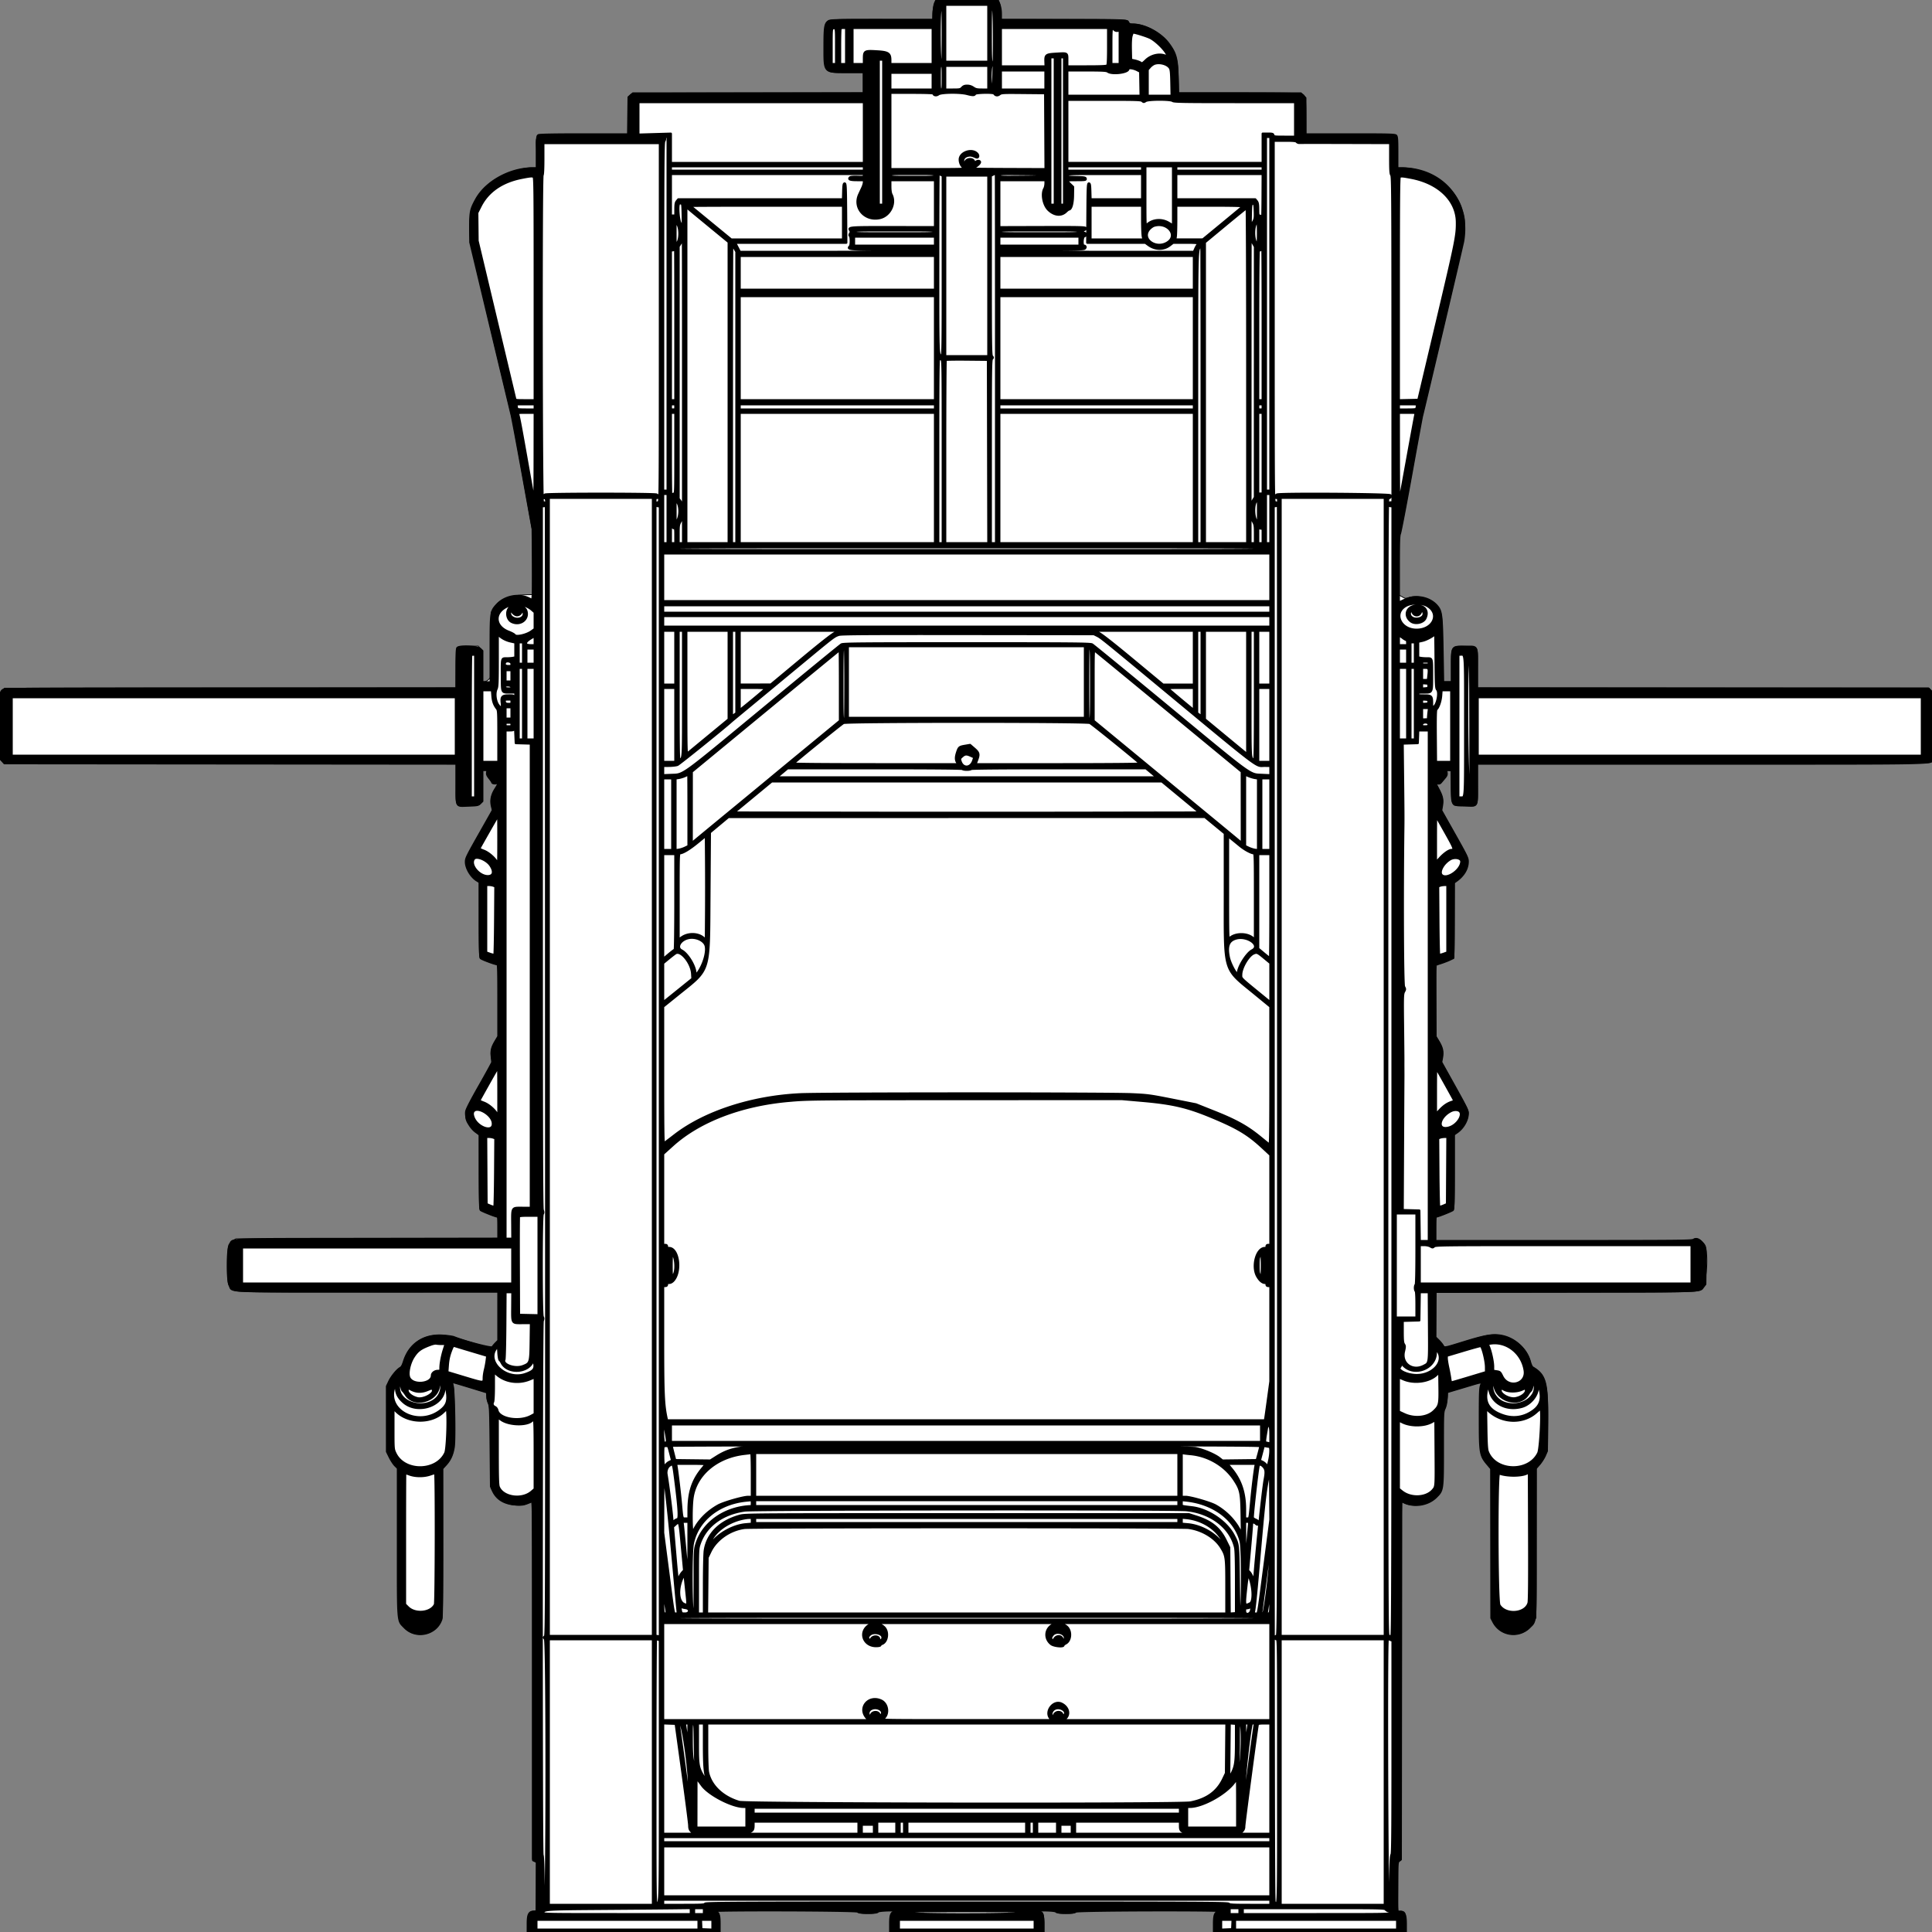
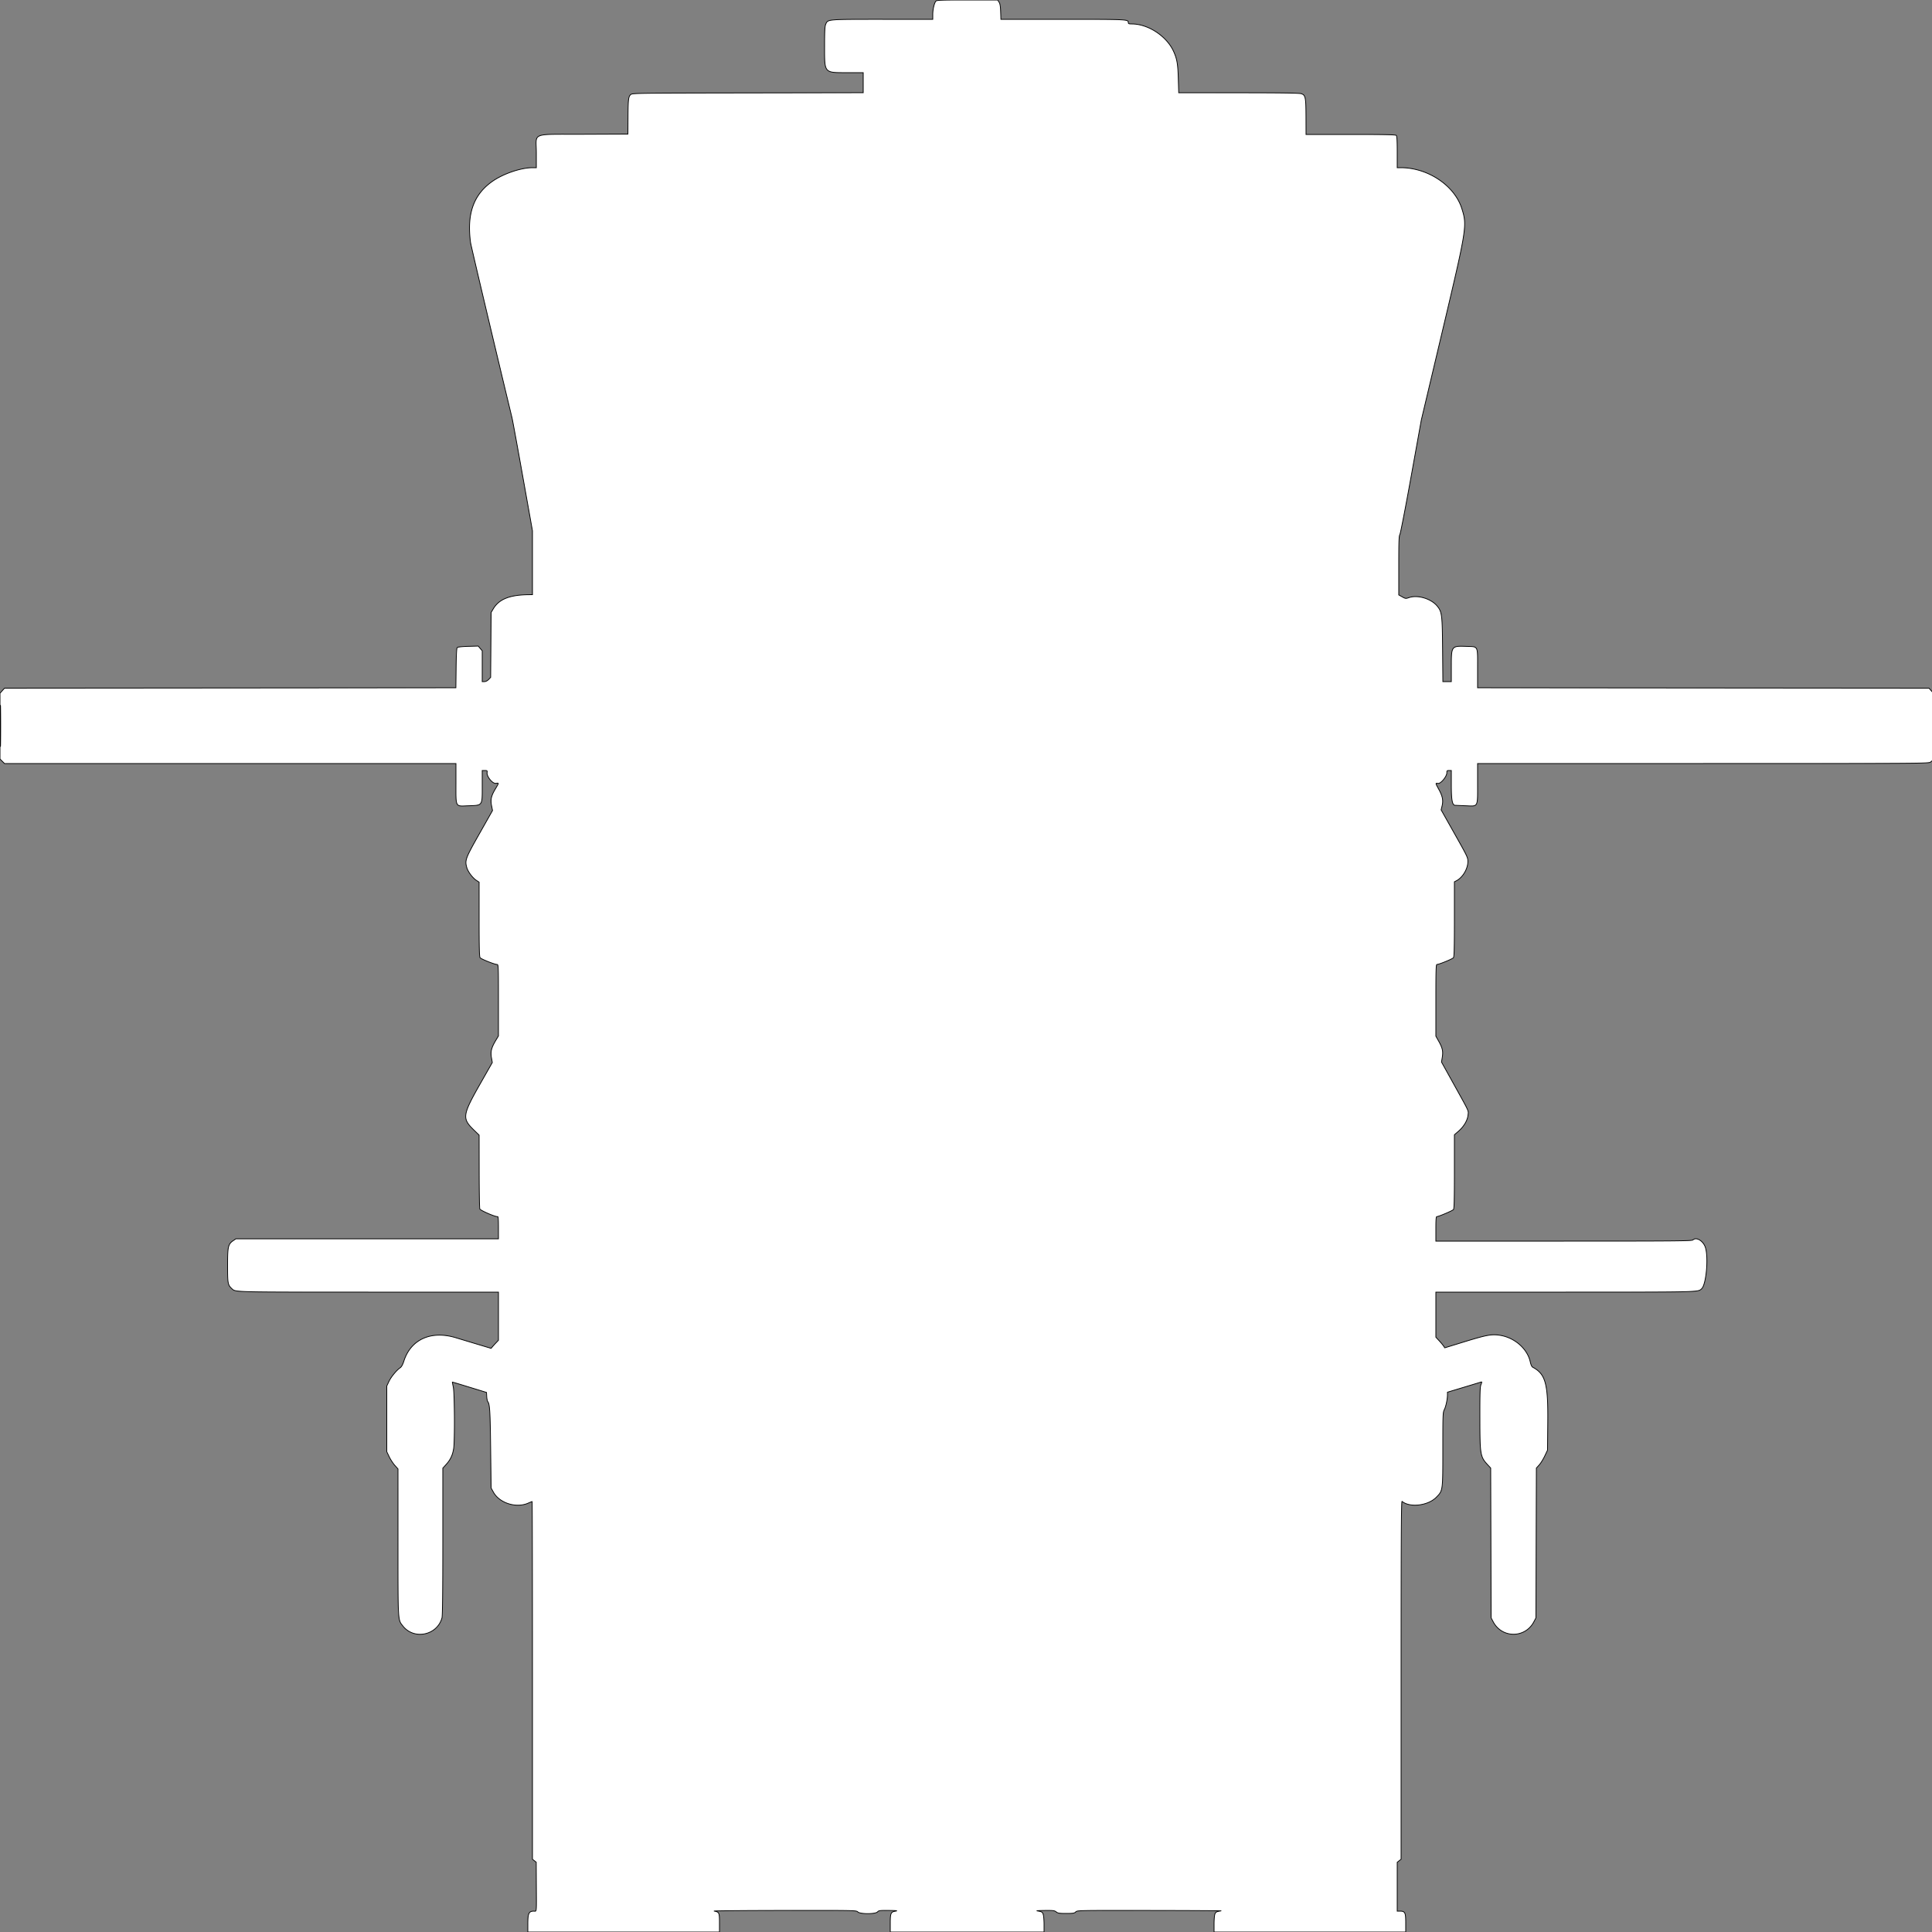
<svg xmlns="http://www.w3.org/2000/svg" preserveAspectRatio="none" width="2500" height="2500" viewbox="0 0 100 100">
  <rect width="100%" height="100%" fill="#808080" stroke="none" />
  <path class="fill" d="M1211.039 1.454c-2.134 2.57-4.039 10.686-4.039 17.205V25h-65.032c-72.43 0-70.755-.147-73.504 6.432-1.151 2.754-1.464 8.772-1.464 28.135 0 35.689-1.09 34.433 29.901 34.433H1117v25.974l-149.395.263c-144.819.255-149.459.321-151.481 2.15-2.96 2.679-3.361 6.114-3.5 29.943l-.124 21.17-57.5.242c-69.39.291-61-2.992-61 23.869V217l-4.75.003c-15.435.01-38.513 7.928-52.714 18.086-23.935 17.12-32.645 42.009-27.618 78.911.561 4.118 33.193 142.044 53.588 226.5.797 3.3 7.084 37.58 13.971 76.177L689 686.855V769.5l-4.75.044c-24.643.229-38.408 5.689-45.907 18.209L635.5 792.5l-.292 41.989-.292 41.989-2.645 2.761c-1.661 1.733-3.692 2.761-5.458 2.761H624v-39.847l-2.583-3.069-2.583-3.07-12.996.373c-8.105.232-13.437.812-14.167 1.541-.817.815-1.261 8.869-1.469 26.612l-.298 25.443-292.034.259-292.034.258-2.918 3.266L0 897.032v85.122l2.923 2.923L5.846 988H590v25.277c0 32.376-1.3 30.039 16.342 29.374 18.449-.696 17.658.455 17.658-25.707V997h3.327c3.053 0 3.296.226 2.954 2.75-.677 4.996 7.171 14.601 11.373 13.919 4.156-.675 4.182-.926-.756 7.385-5.329 8.971-6.37 13.663-4.793 21.599l1.225 6.163-16.827 29.753c-18.277 32.316-19.122 34.577-16.469 44.054 1.508 5.385 7.558 13.447 12.487 16.64l3.454 2.237.013 48.059c.009 36.884.303 48.443 1.262 49.71 1.355 1.791 18.712 8.731 21.836 8.731 1.858 0 1.914 1.357 1.911 46.25l-.002 46.25-3.293 5.5c-5.963 9.959-7.178 14.861-5.702 23.001l1.067 5.885-14.682 25.807c-24.176 42.495-24.754 46.344-9.23 61.482l6.845 6.674.07 46.826c.039 25.754.401 47.665.804 48.692.791 2.011 20.714 10.604 22.899 9.875.932-.31 1.227 3.095 1.227 14.175V1603H305.296l-3.311 2.25c-6.803 4.623-7.485 7.562-7.485 32.25 0 23.675.282 25.181 5.655 30.183 4.736 4.41.95 4.317 176.41 4.317H645v62.287l-2.956 3.107c-1.626 1.708-3.763 4.063-4.75 5.233l-1.794 2.128-18-5.394a7038.87 7038.87 0 0 1-27.5-8.295c-31.936-9.754-58.208 1.927-67.297 29.92-1.555 4.791-3.122 7.672-4.793 8.815-4.774 3.267-11.887 11.907-14.637 17.778l-2.773 5.921v85l3.11 6.5c1.711 3.575 4.974 8.594 7.25 11.153l4.14 4.654.006 95.346c.006 104.09-.264 99.511 6.368 107.933 14.413 18.305 44.4 12.022 50.53-10.586.744-2.742 1.087-33.829 1.09-98.853l.006-94.853 4.502-5.008c5.371-5.973 8.141-11.859 9.488-20.158 1.57-9.67 1.254-71.776-.405-79.628-.755-3.575-1.308-6.549-1.229-6.608.079-.06 10.044 2.928 22.144 6.639l22 6.747.31 5.331c.17 2.932.795 5.915 1.387 6.629 2.546 3.067 3.116 12.454 3.694 60.762l.609 51 2.971 5.364c7.824 14.126 29.422 20.984 44.862 14.245 2.658-1.16 5.021-2.109 5.25-2.109.229 0 .417 104.142.417 231.427v231.428l2.432 1.913 2.432 1.913.14 27.409c.205 40.014.577 35.907-3.254 35.925-6.441.031-7.75 2.804-7.75 16.419V2500h248v-11.878c0-13.242-.299-13.908-6.802-15.173-2.034-.395 38.49-.771 90.052-.834 92.495-.113 93.777-.088 95.75 1.885 3.003 3.003 22.783 3.003 25.5 0 1.647-1.82 2.99-1.989 14.905-1.875 9.018.086 11.727.347 8.701.836-6.428 1.041-7.106 2.542-7.106 15.73V2500h199v-9.851c0-5.418-.495-11.27-1.1-13.006-1.067-3.061-1.897-3.531-7.9-4.477-1.375-.216 3.054-.455 9.842-.53 10.951-.121 12.629.089 14.885 1.864 2.171 1.708 4.057 2 12.908 2 9.032 0 10.622-.257 12.365-2 1.974-1.974 3.241-1.998 96.25-1.864 51.837.075 93.125.314 91.75.53-5.678.894-6.71 1.403-7.829 3.857-.656 1.441-1.171 7.165-1.171 13.024V2500h248v-11.943c0-13.405-.847-15.057-7.723-15.057H1808v-63.212l2.5-1.967 2.5-1.966v-232.05c0-185.524.251-231.843 1.25-231.018 10.208 8.428 33.677 5.586 44.376-5.372 8.524-8.731 8.374-7.62 8.374-62.133 0-44.635.11-47.577 1.909-51.104 2.076-4.069 4.086-13.44 4.099-19.112l.009-3.566 21.241-6.39c11.683-3.515 21.796-6.587 22.473-6.827.891-.316.811.568-.288 3.199-1.277 3.055-1.511 10.046-1.466 43.777.063 47.424.451 49.741 10.075 60.181l3.909 4.241.27 96.91.269 96.909 2.703 5.123c11.317 21.454 41.274 21.462 52.587.015l2.71-5.138.279-96.911.278-96.91 3.608-3.993c1.984-2.196 5.227-7.411 7.207-11.589l3.6-7.597.351-35.769c.493-50.348-2.851-62.648-19.454-71.533-1.267-.679-2.376-3.09-3.266-7.103-3.743-16.869-20.261-31.285-39.22-34.229-10.734-1.667-17.061-.505-46.383 8.516l-25 7.692-1.497-2.287c-.823-1.258-3.411-4.359-5.75-6.891l-4.253-4.603V1672h167.935c174.933 0 171.136.093 175.947-4.317 6.37-5.838 9.304-44.072 4.238-55.224-3.506-7.719-11.57-11.866-15.477-7.959-1.321 1.321-21.23 1.5-167.072 1.5H1858v-15.833c0-11.983.304-15.841 1.25-15.866 2.49-.064 20.282-7.622 21.5-9.133.961-1.192 1.25-12.567 1.25-49.168v-47.619l5.25-4.562c6.994-6.078 11.725-14.083 12.393-20.97.601-6.182 2.359-2.407-19.308-41.45l-15.04-27.101 1.017-6.311c1.237-7.681.243-12.043-4.756-20.888l-3.556-6.291v-46.404c0-39.33.216-46.404 1.414-46.404 2.748 0 20.103-7.102 21.336-8.731.96-1.268 1.25-12.855 1.25-49.934v-48.284l2.75-1.443c7.976-4.186 14.591-15.266 14.691-24.608.057-5.314-.528-6.54-17.289-36.257l-17.348-30.758 1.221-5.088c1.704-7.105.693-12.455-3.974-21.017-4.805-8.815-4.778-8.64-1.236-8.121 3.58.526 11.534-9.181 11.4-13.912-.071-2.501.276-2.847 2.852-2.847H1878v19.132c0 19.056 1.226 25.633 4.832 25.921.367.03 6.359.285 13.314.568 17.075.694 15.854 2.953 15.854-29.344V988h291.889c285.861 0 291.938-.039 294.25-1.911l2.361-1.911.289-43.987.29-43.988-2.453-2.851-2.453-2.852-292.086-.258-292.087-.259v-24.8c0-30.572 1.187-28.222-14.532-28.761-19.464-.667-19.468-.661-19.468 26.446V882h-10.936l-.343-40.75c-.386-45.726-.804-49.257-6.721-56.696-7.777-9.778-25.449-15.177-36.802-11.243-4.122 1.428-4.486 1.387-8.75-.996l-4.448-2.486v-37.95c0-31.222.254-38.342 1.431-40.164.787-1.218 7.353-35.065 14.591-75.215l13.159-73 26.562-112c32.474-136.935 32.856-139.314 25.898-161.5-9.345-29.793-43.887-53-78.889-53H1808v-20.3c0-14.456-.345-20.645-1.2-21.5-.906-.906-15.378-1.2-59-1.2H1690l-.056-22.25c-.066-25.734-.631-28.632-5.944-30.444-2.588-.882-23.732-1.208-81.117-1.25l-77.617-.056-.537-18.25c-.562-19.091-1.686-25.57-6.121-35.281-9.014-19.741-32.97-35.469-54.025-35.469-3.889 0-4.583-.298-4.583-1.965 0-3.967-1.415-4.035-84.341-4.035h-80.472l-.343-9.798c-.255-7.257-.804-10.498-2.117-12.5L1290.954 0h-39.355c-33.202 0-39.543.227-40.56 1.454M.458 939.5c.001 23.65.132 33.182.291 21.182.16-11.999.16-31.349 0-43-.16-11.65-.291-1.832-.291 21.818" fill-rule="evenodd" stroke="null" fill="#fff" />
-   <path class="line" d="M1210.243 3.75c-1.008 2.283-1.808 7.368-2.046 13l-.39 9.25h-66.769c-65.749 0-66.808.031-69.369 2.045-3.988 3.138-4.658 7.658-4.658 31.455 0 34.964-1.273 33.5 29.124 33.5H1118v28H819.112l-2.806 2.412-2.806 2.412-.301 24.088-.3 24.088h-57.015c-37.39 0-57.681.356-58.95 1.035-1.818.973-1.934 2.296-1.934 22V218h-6.172c-28.888 0-60.022 17.218-72.667 40.187-7.065 12.835-7.667 15.766-7.559 36.813l.095 18.5L634.413 421a399942.646 399942.646 0 0 1 27.711 115.881c1.097 4.609 7.674 39.709 14.616 78l12.622 69.619.398 39c.219 21.45.108 42.179-.248 46.064l-.648 7.063-4.682-2.293c-12.797-6.268-30.86-2.77-40.727 7.888-8.481 9.16-8.455 8.982-8.455 58.46V883h-11v-40.626l-2.805-2.687c-3.419-3.276-26.671-4.228-29.189-1.195-.917 1.106-1.221 8.108-1.172 27l.065 25.508H299.497c-223.797 0-292.011.277-294.025 1.195C.089 894.647 0 895.427 0 939.935v41.033l2.918 3.266 2.918 3.266 292.582.255L591 988.01v26.46c0 31.21-1.576 28.381 15.499 27.821 11.342-.372 12.15-.538 14.75-3.03l2.751-2.635V996h3.545c3.451 0 3.53.086 2.971 3.25-.476 2.693.03 4.003 2.955 7.641 1.941 2.415 3.529 4.747 3.529 5.182 0 1.44 3.888 2.057 5.962.947 3.222-1.724 2.596 1.216-1.657 7.778-4.868 7.51-6.385 14.731-4.656 22.159l1.29 5.543-16.399 29c-17.769 31.421-18.54 33-18.54 37.939 0 7.861 6.618 19.094 13.881 23.561l4.065 2.5.027 48.628c.021 37.663.309 48.858 1.277 49.649 2.224 1.818 20.087 8.308 21.439 7.789 1.07-.411 1.311 8.162 1.311 46.585v47.087l-3.376 5.631c-4.912 8.193-5.985 12.316-5.213 20.026.364 3.633.702 7.055.752 7.605.05.55-7.403 14.182-16.561 30.293-11.633 20.464-16.826 30.564-17.23 33.51-1.215 8.866 4.685 20.888 13.088 26.67l4.54 3.123v48.33c0 37.494.28 48.54 1.25 49.271 2.041 1.539 19.18 8.303 21.038 8.303 1.537 0 1.712 1.478 1.712 14.491v14.492l-169.927.258c-190.792.291-171.821-.472-177.511 7.141-3.388 4.533-3.663 46.105-.348 52.595 4.529 8.87-13.423 8.06 178.157 8.032l169.629-.026v63.817l-3.326 3.35c-1.829 1.842-3.806 4.22-4.392 5.282-1.013 1.838-35.495-7.124-49.972-12.988-1.755-.711-8.41-1.614-14.79-2.006-24.199-1.491-42.66 10.872-49.63 33.236-1.637 5.252-2.89 7.523-4.677 8.48-4.117 2.203-11.362 11.014-14.448 17.57l-2.929 6.223.018 42.205.018 42.204 3.623 7.331c1.993 4.033 5.172 8.836 7.064 10.673l3.441 3.342v95.471c0 109.238-.662 101.034 8.938 110.845 14.632 14.953 41.027 8.741 47.162-11.1.716-2.314 1.014-34.27.924-98.918l-.134-95.5 4.624-5c5.843-6.317 9.009-13.288 10.536-23.204 1.583-10.267.426-72.026-1.487-79.399l-1.296-4.997 2.616.596c1.44.328 11.842 3.424 23.117 6.88l20.5 6.284.286 5.42c.157 2.981 1.057 6.995 2 8.92 1.531 3.126 1.767 9.06 2.214 55.5l.5 52 2.363 5.227c5.01 11.08 14.671 16.979 29.334 17.91 9.409.598 10.191.445 21.053-4.116 1.664-.699 1.75 10.729 1.75 231.893v232.629l2.514 1.145 2.513 1.145-.263 32.084-.264 32.083-3.724.309c-6.317.524-7.776 3.494-7.776 15.826V2500h248v-10.811c0-12.565-1.302-15.189-7.539-15.189-1.904 0-3.461-.45-3.461-1 0-1.827 188.48-1.331 190 .5.977 1.178 3.771 1.5 13 1.5s12.023-.322 13-1.5c1.483-1.787 27-2.26 27-.5 0 .55-1.497 1-3.326 1-6.202 0-7.674 2.938-7.674 15.314V2500h198v-10.826c0-12.318-1.471-15.174-7.814-15.174-1.753 0-3.186-.45-3.186-1 0-1.783 26.949-1.296 27.638.5.843 2.197 23.539 2.197 25.362 0 1.52-1.832 191.632-2.331 190.5-.5-.34.55-2.054 1.007-3.809 1.015-6.317.031-7.691 2.876-7.691 15.919V2500h248v-10.365c0-12.341-1.596-15.635-7.573-15.635-4.036 0-3.634 4.317-3.447-37 .122-27.075.158-27.526 2.322-29.193l2.198-1.693.256-232.089.257-232.089 2.047 1.096c13.729 7.348 32.307 4.795 43.085-5.92 8.964-8.912 8.855-8.131 8.855-63.166 0-45.793.042-46.786 2.176-51.569 1.441-3.227 2.326-7.618 2.618-12.979l.441-8.103 22.48-6.716c25.156-7.516 23.846-7.419 21.796-1.609-1.247 3.535-1.509 10.932-1.499 42.406.014 46.443.258 47.784 11.014 60.54l3.974 4.713v193.073l2.532 4.899c9.14 17.686 32.797 21.054 46.878 6.674 8.23-8.404 7.75-1.527 7.633-109.411l-.105-95.677 4.781-5.498c2.63-3.024 5.906-8.129 7.281-11.344l2.5-5.845.294-38.687c.384-50.531-2.005-59.307-18.88-69.38-.86-.513-2.365-3.832-3.345-7.376-4.43-16.025-19.001-29.623-35.519-33.146-11.172-2.383-21.209-.823-48.212 7.494-28.421 8.753-26.866 8.51-29.202 4.555-.988-1.672-3.567-4.741-5.731-6.821l-3.936-3.781.266-29.429.265-29.429 169.163-.242c180.911-.258 172.496.021 176.989-5.865l2.848-3.732.305-22.544c.348-25.784.34-25.844-4.354-31.04-4.178-4.624-7.717-5.788-11.022-3.623-2.104 1.379-20.313 1.546-168.394 1.546H1857v-16c0-14.437.167-16 1.712-16 1.858 0 18.997-6.764 21.038-8.303.97-.731 1.25-11.777 1.25-49.271v-48.33l4.472-3.076c7.735-5.323 13.616-15.62 13.681-23.956.033-4.278-1.581-7.627-17.176-35.643l-17.212-30.921 1.082-6c1.387-7.691.234-12.891-4.635-20.896l-3.712-6.104-.259-46.5-.26-46.5 7.272-2.347c3.999-1.291 9.291-3.316 11.759-4.5l4.488-2.153.259-48.71.26-48.711 2.589-1.789c9.969-6.89 15.472-15.843 15.545-25.289.036-4.642-1.173-7.148-17.178-35.604l-17.218-30.611.798-4.643c1.537-8.939.789-13.028-4.107-22.453l-4.617-8.886 3.036.667c2.415.53 3.402.215 4.834-1.545a416.983 416.983 0 0 1 4.676-5.595c2.374-2.792 2.776-4 2.303-6.914l-.573-3.531 3.697.307 3.696.307.27 20.594c.341 26.066-.643 24.638 17.254 25.03 16.554.362 14.976 3.279 14.976-27.683V988h291.032c322.564 0 297.118.566 298.308-6.637.351-2.124.643-22.01.649-44.19l.011-40.327-2.923-2.923-2.923-2.923H1911v-25.8c0-30.86 1.427-28.2-15.127-28.2-17.667 0-16.873-1.207-16.873 25.635V883h-11.731l-.712-40.75c-.811-46.446-1.419-51.392-7.136-58.071-9.644-11.267-27.619-14.631-41.911-7.844l-7.51 3.566v-43.297c0-35.152.264-43.843 1.406-46.2.773-1.597 7.329-35.754 14.569-75.904 7.24-40.15 13.577-74.575 14.082-76.5 2.561-9.761 52.371-221.211 53.12-225.5 9.089-52.075-26.603-94.5-79.505-94.5H1808v-20.429c0-17.238-.245-20.674-1.571-22-1.393-1.392-8.171-1.571-59.5-1.571H1689v-47.154l-2.923-2.923-2.923-2.923h-158.949l-.47-20.25c-.585-25.165-2.242-31.395-11.792-44.325-9.775-13.237-30.498-24.383-45.436-24.44-4.426-.017-5.479-.533-7.116-3.485-1.093-1.971-2.28-2.004-82.75-2.256L1295 25.988v-7.456c0-5.095-.656-9.211-2.072-12.994L1290.856 0h-78.958l-1.655 3.75M1223 43v37h56V6h-56v37m-5.842-32.134c-1.989 6.639-1.601 70.518.424 69.741.87-.334 1.77-.607 2-.607.23 0 .418-16.425.418-36.5 0-35.524-.445-40.634-2.842-32.634M1282 43.071c0 31.222.208 36.28 1.547 37.619 1.397 1.397 1.397 1.714 0 3.258-2.67 2.951-2.259 32.052.453 32.052 2.359 0 3.205-99.245.902-105.851-2.456-7.046-2.902-1.987-2.902 32.922m-204.25-6.382c-1.602.419-1.75 2.39-1.75 23.384V83h6V59.5c0-24.553.112-23.951-4.25-22.811m9.917-.022c-.367.366-.667 10.941-.667 23.5V83h8V36h-3.333c-1.834 0-3.634.3-4 .667M1103 59.5V83h15v-6.845c0-10.178.635-10.55 16.457-9.638 15.098.871 17.543 2.482 17.543 11.56V83h55V36h-104v23.5m192 1.5v25h58.105l-.208-5.764c-.338-9.349.332-9.849 14.259-10.664 14.443-.845 13.844-1.212 13.844 8.487V86h25.3c18.344 0 25.63-.33 26.5-1.2.866-.866 1.2-7.822 1.2-25V36h-139v25m143-1.5V83h11V39.346l-2.773.407c-1.906.28-3.36-.243-4.655-1.673-3.355-3.708-3.572-2.406-3.572 21.42m26.185-13.25c-.806 2.734-1.151 9.039-.969 17.676l.284 13.426 5.068 1.14c2.787.627 6.042 1.822 7.233 2.656 2.046 1.433 2.429 1.263 6.939-3.085 6.683-6.441 17.104-8.974 24.834-6.035 9.207 3.501-6.089-15.451-18.199-22.548-3.715-2.178-20.271-7.48-23.354-7.48-.321 0-1.148 1.913-1.836 4.25M1458.4 62.5c.001 8.25.156 11.492.344 7.204.188-4.287.187-11.037-.002-15-.19-3.962-.343-.454-.342 7.796m-99.4 107V265h6V74h-6v95.5m13 0V265h5V74h-5v95.5m-244.52 1.5c0 51.975.121 73.237.27 47.25.148-25.988.148-68.513 0-94.5-.149-25.988-.27-4.725-.27 47.25m9.52 0v94h6V77h-6v94m357.219-88.697c-1.805.552-4.618 2.526-6.25 4.385L1485 90.07V124h31.169l-.335-16.797c-.271-13.63-.65-17.279-2.009-19.351-3.263-4.973-12.733-7.654-19.606-5.549M1216 100.5c0 14.833.086 15.5 2 15.5s2-.667 2-15.5-.086-15.5-2-15.5-2 .667-2 15.5m7 0V116h9.826c9.187 0 9.978-.162 12.174-2.5 1.78-1.894 3.363-2.5 6.535-2.5 2.816 0 5.392.818 7.87 2.5 3.166 2.148 4.803 2.5 11.639 2.5H1279V85h-56v15.5m237-11.203c0 4.678-21.232 7.264-26.559 3.235-1.585-1.199-6.574-1.474-27.191-1.5L1381 91v33h95.051l-.276-15.653-.275-15.653-3.743-1.941c-5.238-2.717-11.757-3.524-11.757-1.456M1295 103.5V116h57.905l-.012-12.5-.012-12.5H1295v12.5m-143 1.5v11h55V94h-55v11m0 64.5V219l49.25-.04c44.138-.036 48.966-.194 46.513-1.525-3.455-1.875-5.763-6.275-5.763-10.984 0-9.37 15.955-14.683 22.471-7.483 2.183 2.412 1.32 5.577-1.229 4.513-5.838-2.436-7.217-2.708-10.559-2.081-4.718.885-7.426 4.59-6.099 8.346 1.083 3.063 3.513 4.339 2.756 1.447-1.334-5.102 8.676-7.447 10.905-2.554 1.009 2.215 1.204 2.265 2.881.747 1.734-1.57 4.874-1.325 4.874.38 0 2.658-7.731 8.134-12 8.499-2.475.212 18.342.464 46.259.56l50.76.175-.26-49.25-.259-49.25-28.322-.266c-26.996-.253-28.441-.172-30.857 1.728-2.529 1.989-5.234 1.606-6.824-.967-1.077-1.743-24.176-1.274-24.859.505-.725 1.89-3.043 1.89-10.299 0-9.278-2.417-33.76-2.101-37.038.478-2.521 1.983-6.301 1.375-6.301-1.013 0-.597-10.681-.965-28-.965h-28v49.5m229 .494v40.993l126.5.005 126.5.005V173h6.594c5.752 0 6.66.255 7.116 2 .492 1.879 1.364 2 14.407 2H1676v-45h-78.309c-67.306 0-78.581-.206-80.25-1.468-2.976-2.251-31.538-2.17-35.002.1-2.303 1.509-2.626 1.509-4.293 0-1.615-1.461-6.792-1.632-49.475-1.632H1381v40.994m-555-16.835v21.158l21-.63 21-.63V211h250v-79H826v21.159m34.437 25.643c.315.992-.09 2.679-.901 3.75-1.286 1.702-1.476 30.401-1.504 227.198L858 635h6V177h-2.067c-1.537 0-1.921.463-1.496 1.802M1638 406v229h6V177h-6v229m10 10c0 224.667.072 234 1.8 234 .99 0 2.34.54 3 1.2.933.933 1.2.257 1.2-3.044 0-3.455-.318-4.189-1.714-3.95-2.977.511-2.744-3.081.274-4.229 4.714-1.792 145.288-.842 146.42.989 1.14 1.847-.585 4.123-2.553 3.368-1.235-.474-1.427 98.483-1.427 736.059 0 725.471.029 736.607 1.918 736.607 1.055 0 2.63.273 3.5.607 1.442.553 1.582-64.275 1.582-730.934v-731.54l-2.75-.317c-1.978-.227-2.75-.878-2.75-2.316 0-1.438.772-2.089 2.75-2.316l2.75-.317-.032-210.683c-.028-183.664-.22-210.933-1.5-212.625-1.176-1.555-1.468-5.881-1.468-21.75V185l-57.75-.156c-31.763-.085-58.701-.078-59.864.017-1.162.095-2.68-.51-3.372-1.344-1.018-1.227-4.007-1.517-15.636-1.517H1648v234M703 205.441c0 12.549-.386 20.68-1 21.059-1.762 1.089-1.344 423.5.418 423.5.78 0 2.163.286 3.074.635 1.372.527 1.6.057 1.331-2.75-.208-2.183-.851-3.385-1.809-3.385-2.71 0-2.346-3.423.478-4.497 3.599-1.368 140.417-1.368 144.016 0 2.963 1.127 3.138 4.706.206 4.203-1.396-.239-1.714.495-1.714 3.95 0 3.301.267 3.977 1.2 3.044.66-.66 2.01-1.2 3-1.2 1.728 0 1.8-9.278 1.8-232.5V185H703v20.441M868 218v3h250v-6H868v3m513 0v3h97v-6h-97v3m101 36c0 38.725.014 38.986 1.959 37.041 7.055-7.055 19.126-8.168 28.35-2.614l5.691 3.427V215h-36v39m40-36v3h112v-6h-112v3m-236.75 7.745l-3.25 1.618v115.99c0 103.278.17 116.177 1.547 117.699 1.397 1.544 1.397 1.861 0 3.258-1.379 1.379-1.547 14.44-1.547 120.119V703h7V463.5c0-131.725-.112-239.471-.25-239.436-.138.035-1.713.792-3.5 1.681M868 252v27h6l.033-8.25c.027-6.571.416-8.708 1.911-10.5l1.877-2.25h213.109l.285-10.25c.231-8.318.568-10.25 1.785-10.25 1.303 0 1.534 5.033 1.762 38.25l.262 38.25H951.145l3.094 6 3.095 6h126.333c111.629 0 126.333-.175 126.333-1.5 0-1.315-6.709-1.5-54.378-1.5-57.08 0-59.814-.208-55.78-4.242 1.463-1.463 1.522-11.994.076-13.44-.776-.776-.708-1.681.24-3.2 1.097-1.756 1.097-2.48 0-4.236-2.419-3.874-.891-3.982 55.191-3.908l54.651.073V233h-58v7.886c0 5.05.537 8.915 1.494 10.75 6.004 11.513-1.822 27.504-14.892 30.429-19.473 4.357-34.786-13.139-26.712-30.521 1.16-2.499 3.01-6.486 4.11-8.86 1.1-2.373 2-5.523 2-7V233h-8.941c-8.838 0-11.504-.955-9.174-3.285.686-.686 4.363-1.009 9.613-.845 8.015.251 8.502.148 8.502-1.802V225H868v27m284-25c0 1.954.667 2 29 2s29-.046 29-2-.667-2-29-2-29 .046-29 2m62 114.3c0 121.655-.105 118.7 4.2 118.7 1.723 0 1.8-4.976 1.8-116.339v-116.34l-2.547-1.16c-1.401-.639-2.751-1.161-3-1.161-.249 0-.453 52.335-.453 116.3m79-114.3c0 2 .434 2.026 29.75 1.765 25.66-.229 29.75-.471 29.75-1.765s-4.09-1.536-29.75-1.765C1293.434 224.974 1293 225 1293 227m88-.032c0 1.83.825 1.988 11.738 2.25 10.252.246 11.78.503 12.073 2.032.305 1.589-.778 1.75-11.738 1.75-13.446 0-13.603.1-8.319 5.26l3.754 3.665-.151 11.002c-.146 10.71-2.302 18.073-5.29 18.073-.424 0-2.117 1.287-3.762 2.859-6.114 5.843-15.016 4.95-22.542-2.261-6.528-6.256-9.264-20.6-5.263-27.598.786-1.375 1.445-4.412 1.465-6.75L1353 233h-60v61.099l55.75-.158c49.206-.139 55.786.022 56.057 1.366.169.837-.619 1.816-1.75 2.175-2.627.834-2.662 3.127-.057 3.808 1.1.287 2 1.282 2 2.21 0 .928-.9 1.923-2 2.21-2.557.669-3.086 12.29-.559 12.29 2.377 0 2.994 2.209 1.021 3.652-1.494 1.092-12.173 1.348-56.153 1.348-47.608 0-54.309.185-54.309 1.5 0 1.325 14.661 1.5 125.953 1.5h125.953l1.934-4.371c1.063-2.404 2.434-4.681 3.047-5.059 3.24-2.003-.156-2.57-15.378-2.57h-16.492l-4.487 3.425c-7.882 6.017-18.71 5.849-27.367-.422l-4.146-3.003h-75.041l.262-38.25c.228-33.217.459-38.25 1.762-38.25 1.217 0 1.554 1.932 1.785 10.25l.285 10.25H1478v-33h-48.5c-47.573 0-48.5.038-48.5 1.968m141 14.532V258h102.179l1.877 2.25c1.492 1.789 1.884 3.928 1.911 10.43.031 7.711.162 8.199 2.283 8.5 1.777.253 2.378 1.16 2.858 4.32.335 2.2.672-10.062.75-27.25L1634 225h-112v16.5M1223 344v117h56V227h-56v117M675 230.092c-25.28 4.984-43.511 17.549-53.165 36.643l-4.335 8.574.197 18.151.197 18.151 24.036 100.944 24.572 103.195c.521 2.185.899 2.25 13.017 2.25H692V373.607c0-130.745-.15-144.45-1.582-145-2.253-.865-4.684-.631-15.418 1.485M696.49 418c0 104.775.117 147.638.26 95.25.143-52.387.143-138.112 0-190.5-.143-52.387-.26-9.525-.26 95.25m1114.76-189.338c-.992.401-1.25 30.33-1.25 144.951V518.06l12.714-.28 12.713-.28 24.221-102.44c24.464-103.471 25.848-110.363 25.644-127.695-.329-28.085-23.567-50.592-59.217-57.356-10.843-2.057-12.657-2.222-14.825-1.347M1383 254.5c0 .275.225.5.5.5s.5-.225.5-.5-.225-.5-.5-.5-.5.225-.5.5m-1 2c0 .275.225.5.5.5s.5-.225.5-.5-.225-.5-.5-.5-.5.225-.5.5m-503.333 7.167c-2.06 2.059-.642 21.475 1.833 25.118 2.223 3.272 2.5 4.708 2.5 12.967 0 8.184-.297 9.758-2.5 13.248l-2.5 3.96v326.351l2.5 3.278c3.693 4.841 3.686 19.795-.012 26.263-2.267 3.966-2.488 5.407-2.488 16.25V703h6V483.607c0-199.135-.146-219.449-1.582-220-2.033-.78-2.926-.766-3.751.06m741.083.415c-1.658.964-1.75 12.498-1.75 219.968V703h6v-11.898c0-10.843-.221-12.284-2.488-16.25-3.659-6.4-3.68-21.44-.038-27.352l2.464-4 .031-162.148.031-162.148-2.488-4.352c-3.692-6.459-3.679-21.184.024-27.504 2.316-3.952 2.512-5.17 2.25-14.007-.289-9.785-.864-11.103-4.036-9.259m-726.667 2.294c.23.206 12.266 10.106 26.747 22L946.16 310H1091v-44h-99.167c-54.541 0-98.979.169-98.75.376M1411 288v22h68.789l-.87-3.75c-.479-2.062-.882-11.962-.895-22L1478 266h-67v22m110.989-3.75c-.006 10.038-.29 19.938-.631 22l-.62 3.75 17.881-.034 17.881-.034 25.478-20.994c14.013-11.547 25.916-21.432 26.45-21.966.629-.629-14.442-.972-42.728-.972H1522l-.011 18.25M888 485.379V703h55V313.183l-22.25-18.287c-12.237-10.058-24.612-20.278-27.5-22.713l-5.25-4.426v217.622m697.752-194.044l-26.748 22.165-.002 194.75L1559 703h55V486c0-119.35-.338-216.962-.75-216.915-.412.046-12.787 10.059-27.498 22.25M1128 270.5c0 .275.225.5.5.5s.5-.225.5-.5-.225-.5-.5-.5-.5.225-.5.5m8.333.167a.948.948 0 0 0 1.334 0c.366-.367.066-.667-.667-.667-.733 0-1.033.3-.667.667m230.435.058c1.797.222 4.497.218 6-.01 1.503-.229.032-.411-3.268-.405-3.3.005-4.529.192-2.732.415M868.411 302c0 9.625.15 13.563.334 8.75.183-4.812.183-12.687 0-17.5-.184-4.812-.334-.875-.334 8.75m756.843-13c-3.285 5.119-3.288 19.602-.004 24.882l2.25 3.618.291-7.703c.16-4.236.16-11.436 0-16l-.291-8.297-2.246 3.5M874 301.806c0 16.75-.036 16.606 2.918 11.826 3.259-5.273 3.017-18.976-.418-23.632l-2.5-3.389v15.195m619.352-9.772c-1.732.534-4.545 2.56-6.25 4.503-11.109 12.652 8.92 26.994 23.876 17.096 13.984-9.254-.419-26.901-17.626-21.599M1633.36 301c0 5.225.169 7.363.375 4.75.206-2.613.206-6.887 0-9.5-.206-2.613-.375-.475-.375 4.75M1105 300c0 1.975.667 2 52.5 2s52.5-.025 52.5-2-.667-2-52.5-2-52.5.025-52.5 2m188 0c0 1.974.667 2 52 2s52-.026 52-2-.667-2-52-2-52 .026-52 2m-188 12v6h105v-12h-105v6m188 0v6h104v-12h-104v6m340 6.893c0 3.81-1.889 5.912-4.09 4.551-.544-.336-.91 38.664-.91 96.997V518h6V416.5c0-55.825-.225-101.5-.5-101.5s-.5 1.752-.5 3.893M947 510v193h6V325.676l-2.542-4.338c-1.398-2.386-2.748-4.338-3-4.338-.252 0-.458 86.85-.458 193m605.725-190.248c-3.733 4.125-3.725 3.684-3.725 195.313V703h6V510.5c0-105.875-.155-192.5-.345-192.5-.19 0-1.058.788-1.93 1.752m-681.975 3.964l-2.75.417V518h6v-97.5c0-53.625-.112-97.433-.25-97.35-.138.082-1.487.337-3 .566M957 353v22h253v-44H957v22m336 0v22h252v-44h-252v22m-336 97.5V518h253V383H957v67.5m336 0V518h252V383h-252v67.5m-79 132.3V703h6V584c0-113.926-.077-119-1.8-119-.99 0-2.34-.54-3-1.2-.933-.933-1.2 25.511-1.2 119m9.682-117.149c-.375.375-.682 53.932-.682 119.016V703h56.008l-.254-118.75-.254-118.75-27.068-.266c-14.887-.146-27.374.042-27.75.417M668.37 525.25c.331 1.237.609 2.813.616 3.5.01.927 2.988 1.25 11.514 1.25H692v-7h-12.117c-12.077 0-12.114.007-11.513 2.25M868 526.5c0 3.222.238 3.5 3 3.5s3-.278 3-3.5-.238-3.5-3-3.5-3 .278-3 3.5m89 0v3.5h253v-7H957v3.5m336 0v3.5h252v-7h-252v3.5m335 0c0 3.222.238 3.5 3 3.5s3-.278 3-3.5-.238-3.5-3-3.5-3 .278-3 3.5m182 0v3.5h11.5c8.526 0 11.504-.323 11.514-1.25.007-.687.285-2.263.616-3.5.601-2.243.564-2.25-11.513-2.25H1810v3.5m-1139.613 9.25c1.483 4.968 3.368 14.97 11.641 61.75 4.96 28.05 9.198 51.45 9.416 52 .219.55.434-25.212.477-57.25L692 534h-11.067c-10.073 0-11.021.157-10.546 1.75M868 590.5c0 37 .345 56.5 1 56.5.55 0 1-1.8 1-4 0-3.333.333-4 2-4 1.975 0 2-.667 2-52.5V534h-6v56.5m89 28V703h253V534H957v84.5m336 0V703h252V534h-252v84.5m335-32.067v52.433l3-.085 3-.085V534h-6v52.433m182.079 6.317c.043 32.313.25 58.3.459 57.75.208-.55 4.898-25.975 10.42-56.5s10.318-56.513 10.658-57.75c.613-2.235.545-2.25-10.499-2.25H1810l.079 58.75M696.448 646c0 18.425.135 25.962.3 16.75.165-9.212.165-24.288 0-33.5s-.3-1.675-.3 16.75M858 671v32h6v-64h-6v32m780 0v32h6v-64h-6v32m-4.585-10c0 10.175.149 14.337.33 9.25.182-5.087.182-13.413 0-18.5-.181-5.087-.33-.925-.33 9.25M710 1380.5V2117h135V644H710v736.5m947 0V2117h135V644h-135v736.5m-32.011-731.25c-3.114 5.107-2.839 18.854.485 24.25l2.464 4 .031-15.75c.034-17.052-.033-17.333-2.98-12.5m-750.958 12.806l.031 15.444 2.464-4c3.628-5.89 3.614-18.567-.026-23.5l-2.5-3.389.031 15.445M868 661c0 5.333.407 9 1 9s1-3.667 1-9-.407-9-1-9-1 3.667-1 9m-164.25-6.184l-2.75.317v453.612c0 353.499.268 454.355 1.215 456.974.954 2.638.954 3.78 0 5.308-1.756 2.812-1.756 130.134 0 132.946.954 1.528.954 2.67 0 5.308-1.566 4.332-1.795 689.739-.23 691.304.59.59 1.091 12.985 1.25 30.936.244 27.609.402 29.979 2.015 30.289 2.71.521 2.724-338.077.013-341.072-1.649-1.822-1.649-1.983.001-3.189 1.647-1.205 1.724-39.081 1.487-732.16L706.5 654.5l-2.75.316M848 1385.56v731.213l3 .44 3 .441V655.227l-3-.44-3-.441v731.214m802.75-730.844l-2.75.417v902.242c0 720.3.252 902.556 1.25 903.794 5.065 6.286 4.75 17.466 4.75-168.7 0-170.802-.008-171.469-2-171.469-1.333 0-2-.667-2-2s.667-2 2-2c1.998 0 2-.667 2-731.5 0-402.325-.112-731.433-.25-731.35-.138.082-1.487.337-3 .566M868 689v14h6v-9.889c0-8.804-.192-9.874-1.75-9.75-1.371.109-1.817-.781-2.057-4.111-.717-9.901-2.193-3.337-2.193 9.75m760 4.173V703h6v-18.773l-3-.44-3-.441v9.827M858 710c0 1.997.667 2 393 2s393-.003 393-2-.667-2-393-2-393 .003-393 2m0 37v31h786v-62H858v31m961.766 36.558c-17.473 9.096-8.069 31.431 13.234 31.431 21.996 0 31.253-21.455 13.468-31.216-6.966-3.823-19.577-3.924-26.702-.215m-1162.266.507c-18.601 7.724-18.235 26.276.662 33.497 3.76 1.437 7.231 3.317 7.713 4.179 1.696 3.031 15.3.088 21.987-4.756l4.138-2.998v-21.78l-3.513-3.085c-8.112-7.122-20.962-9.219-30.987-5.057m3.954.71c-7.141 3.75-6.491 16.609 1.013 20.028 11.011 5.017 22.068-3.591 18.5-14.404-1.994-6.042-12.79-9.153-19.513-5.624M858 788v5h786v-10H858v5m974.51-4.188c-12.14.772-16.307 12.697-6.996 20.02 5.341 4.202 15.963 2.168 18.794-3.599 4.669-9.51-.799-17.121-11.798-16.421m-1157.833 5.971c.762 3.033-2.188 6.217-5.759 6.217-3.057 0-7.375-4.426-6.212-6.368.373-.622-.083-.514-1.014.24-2.918 2.368-2.149 6.879 1.558 9.139 8.752 5.336 18.819-1.859 12.802-9.15l-1.948-2.361.573 2.283m1150.68.794c-3.486 5.321 1.536 10.93 8.991 10.044 7.048-.837 10.055-5.822 6.32-10.476-.859-1.071-1.323-.652-2.211 2-1.549 4.627-7.223 5.388-9.884 1.326-.949-1.448-1.48-3.271-1.18-4.052.865-2.254-.195-1.651-2.036 1.158M696.495 1177c0 212.575.115 299.538.255 193.25.14-106.287.14-280.212 0-386.5-.14-106.287-.255-19.325-.255 193.25M858 804v7h786v-14H858v7m999 2c0 .733.3 1.033.667.667a.948.948 0 0 0 0-1.334c-.367-.366-.667-.066-.667.667m-47 3.5c0 .275.225.5.5.5s.5-.225.5-.5-.225-.5-.5-.5-.5.225-.5.5m4 3.85c0 .231 1.18 1.193 2.623 2.139 1.443.945 2.318 1.224 1.944.62-.713-1.154-4.567-3.483-4.567-2.759m36.405.805c-.443.715-.275.883.44.44.635-.392 1.155-.911 1.155-1.154 0-.834-.883-.439-1.595.714M858 851v35h16v-70h-16v35m20 49.059c0 66.96.254 83.914 1.25 83.348 5.076-2.888 4.75 2.983 4.75-85.562V816h-6v84.059m10-3.904c0 76.243.085 80.082 1.75 78.654.962-.825 13.337-11.057 27.5-22.737L943 930.835V816h-55v80.155m59-24.587v55.568l3-2.136 3-2.136V816h-6v55.568M957 851v35l20.25-.05 20.25-.051 38.5-32.046c26.003-21.643 40.448-32.988 44.5-34.948l6-2.903-64.75-.001L957 816v35m464.5-32.1c4.039 1.952 18.644 13.391 44.684 35l38.683 32.1H1545v-70l-64.75.001-64.75.001 6 2.898m127.5 50.532v53.432l3 2.136 3 2.136V816h-6v53.432m10 3.973v57.406l25.198 20.844c13.859 11.465 26.234 21.665 27.5 22.668l2.302 1.822V816h-55v57.405m59 24.44c0 88.545-.326 82.674 4.75 85.562.996.566 1.25-16.388 1.25-83.348V816h-6v81.845M1628 851v35h16v-70h-16v35m213.333-32.333a.948.948 0 0 0 1.334 0c.366-.367.066-.667-.667-.667-.733 0-1.033.3-.667.667m-12.52 1.016c.721.289 1.584.253 1.916-.079.332-.332-.258-.568-1.312-.525-1.165.048-1.402.285-.604.604m8.52-.016a.948.948 0 0 0 1.334 0c.366-.367.066-.667-.667-.667-.733 0-1.033.3-.667.667m19.904-.014c-.459 2.231-10.803 8.119-16.487 9.385l-5.75 1.28v20.432l3.125.625c1.719.344 5.496.625 8.393.625 6.72 0 6.482-.795 6.482 21.648 0 23 .291 22.352-10.035 22.352-7.298 0-7.965.167-7.965 2 0 1.834.667 2 8.025 2 9.249 0 9.975.738 9.975 10.138 0 4.171.284 4.954 1.696 4.682 4.743-.913 8.612-18.612 4.953-22.656-1.423-1.572-1.657-6.231-1.899-37.729-.152-19.764-.383-35.416-.513-34.782m-771.758 1.735c-5.904 1.859-6.71 2.472-45.94 34.942a112703.751 112703.751 0 0 1-64.039 52.966c-15.4 12.724-28.508 23.601-29.128 24.17-9.052 8.302-67.405 55.346-69.719 56.208-1.734.646-6.64 1.208-10.903 1.25L858 991v12.257l10.75-.446c16.462-.682 10.316 3.763 119.333-86.311 53.919-44.55 99.246-81.675 100.726-82.5 2.361-1.316 22.276-1.5 162.191-1.5 139.908 0 159.832.184 162.206 1.5 1.488.825 46.818 37.95 100.732 82.5 108.781 89.887 102.701 85.486 119.195 86.268l10.867.515V991l-7.25-.077c-13.058-.138.288 10.045-148.75-113.497-57.501-47.664-63.494-52.488-67.901-54.66l-4.599-2.266-163-.189c-129.145-.15-163.835.074-167.021 1.077M644 854.425c0 29.176-.222 34.241-1.634 37.215-2.459 5.183-1.414 15.24 2.112 20.328 3.655 5.274 5.78 4.488 4.958-1.832-1.098-8.44.327-10.136 8.52-10.136 7.595 0 6.901-.538 8.389 6.5.233 1.1.475-.812.539-4.25L667 896l-7.25-.015c-10.654-.023-10.107 1.054-10.245-20.16-.162-24.994-.457-23.825 5.995-23.825 2.887 0 6.656-.281 8.375-.625l3.125-.625v-19.432l-5.75-1.263c-5.881-1.292-11.002-3.815-15-7.391l-2.25-2.013v33.774m1166-25.984V835h11v-3.5c0-1.981-.502-3.5-1.156-3.5-.635 0-2.548-1.044-4.25-2.321-5.71-4.283-5.594-4.34-5.594 2.762m-1123.719-2.158c-7.802 4.81-7.704 8.717.219 8.717h5.5v-6c0-3.3-.112-5.985-.25-5.967-.138.017-2.598 1.48-5.469 3.25M671 845v14h6v-28h-6v14m1154 0v14h6v-28h-6v14m-728 37.5V929h307v-93h-307v46.5m-5.75-44.838c-.975.394-1.25 10.745-1.25 47.028 0 42.013.153 46.465 1.582 45.917.87-.334 1.77-.607 2-.607.23 0 .418-20.925.418-46.5s-.338-46.464-.75-46.421c-.412.043-1.312.306-2 .583M1408 883.5c0 25.575.188 46.5.418 46.5.23 0 1.13.273 2 .607 1.429.548 1.582-3.902 1.582-45.893 0-48.07.027-47.714-3.582-47.714-.23 0-.418 20.925-.418 46.5M681 849v10h11v-20h-11v10m1129 0v10h11v-20h-11v10m-819.367 70.75l-95.558 78.75-.037 46.424-.038 46.425 2.25-2.016c1.237-1.109 22.95-19.048 48.25-39.865 25.3-20.816 48.475-39.938 51.5-42.494 3.025-2.555 24.513-20.299 47.75-39.431l42.25-34.786v-45.879c0-25.233-.182-45.878-.404-45.878-.223 0-43.406 35.438-95.963 78.75M1415 886.744v45.988l42.25 34.822c23.237 19.152 47.2 38.928 53.25 43.947 6.05 5.019 29.225 24.125 51.5 42.458s41.513 34.245 42.75 35.361l2.25 2.029-.034-46.425-.034-46.424-93.973-77.5c-51.685-42.625-94.87-78.117-95.966-78.872-1.982-1.364-1.993-1.109-1.993 44.616m-816 52.697c0 61.039.341 92.559 1 92.559s1-31.314 1-91.941c0-60.215-.345-92.154-1-92.559-.664-.41-1 30.49-1 91.941m10.667-91.774c-.367.366-.667 41.991-.667 92.5V1032h6V847h-2.333c-1.284 0-2.634.3-3 .667M1887 939.5v92.5h3.3c6.019 0 5.7 5.152 5.7-92.045 0-99.466.443-92.955-6.329-92.955H1887v92.5m13.75-90.776c-4.111 4.543-2.336 187.195 1.779 183.08.265-.265.367-42.001.226-92.748-.243-87.953-.337-92.176-2.005-90.332M653.362 857.5c-1.137 2.961.439 4.5 4.607 4.5 3.812 0 4.031-.163 4.031-3 0-3.436-7.402-4.722-8.638-1.5m13.053 16.5c0 10.175.149 14.337.33 9.25.182-5.087.182-13.413 0-18.5-.181-5.087-.33-.925-.33 9.25M1840 858c0 1.704.667 2 4.5 2s4.5-.296 4.5-2-.667-2-4.5-2-4.5.296-4.5 2m-4.589 17c0 9.625.15 13.563.334 8.75.183-4.812.183-12.687 0-17.5-.184-4.812-.334-.875-.334 8.75M671 910.5V957h6v-93h-6v46.5m10 0V957h11v-93h-11v46.5m1129 0V957h11v-93h-11v46.5m15 0V957h6v-93h-6v46.5m15-38.5v8h7.841l.694-6.481c.915-8.542.453-9.519-4.504-9.519H1840v8m-1186 2.5v7.5h8v-15h-8v7.5m1186 13v3.615l4.25-.308c3.987-.288 4.25-.492 4.25-3.307s-.263-3.019-4.25-3.307l-4.25-.308v3.615m-1186.5.5c-1.146 1.854.595 3 4.559 3 3.274 0 3.941-.338 3.941-2 0-2.192-7.237-3.043-8.5-1M858 938v48h16v-96h-16v48m99-33.428v14.573l2.908-2.323c13.389-10.691 30.965-25.462 31.022-26.072.038-.413-7.58-.75-16.93-.75h-17v14.572m554-14.124c0 .395 13.31 11.698 28.75 24.414l5.25 4.324V890h-17c-9.35 0-17 .202-17 .448M1628 938v48h16v-96h-16v48m-1004 1.5V986h21v-33.365c0-30.997-.132-33.535-1.859-35.75-3.727-4.783-5.325-9.273-5.871-16.502l-.559-7.383H624v46.5m1240.735-39.183c-.531 7.019-3.41 15.339-6.071 17.546-.853.708-1.09 9.933-.888 34.551l.276 33.586H1878v-93h-12.711l-.554 7.317M.458 939.5c0 23.1.131 32.407.291 20.683.16-11.725.16-30.625 0-42C.588 906.807.457 916.4.458 939.5M15 940v38h575v-76H15v38m1897 0v38h575v-76h-575v38M653 906.418c0 3.454 1.258 4.582 5.107 4.582 3.659 0 3.893-.18 3.893-3 0-2.889-.167-3-4.5-3-3.218 0-4.5.404-4.5 1.418M1835.413 922.5c.001 9.9.151 13.815.333 8.699.182-5.115.181-13.215-.002-18-.183-4.784-.332-.599-.331 9.301M1840 908c0 3.046.094 3.108 4.25 2.807 3.785-.273 4.25-.581 4.25-2.807s-.465-2.534-4.25-2.807c-4.156-.301-4.25-.239-4.25 2.807M666.365 922.5c.003 5.5.171 7.622.373 4.716.203-2.905.201-7.405-.004-10-.206-2.594-.371-.216-.369 5.284m-12.365 0v7.5h8v-15h-8v7.5m1186 1v7.5h4c3.479 0 4.001-.293 4.009-2.25.004-1.237.292-4.612.639-7.5l.631-5.25H1840v7.5m-748.5 11.927c-2.271 1.021-59.815 47.669-64.95 52.651-.58.563 40.872.922 106.365.922h107.315l-1.615-2.465c-2.049-3.126-2.045-6.877.013-13.107 2.15-6.508 2.78-7.019 10.226-8.285l6.353-1.08 5.397 4.659c6.155 5.315 6.575 7.152 3.492 15.267l-1.904 5.011h107.104c65.534 0 106.735-.359 106.154-.924-5.589-5.435-62.753-51.658-65.168-52.694-4.735-2.034-314.257-1.989-318.782.045M654 937.5c0 2.25.4 2.5 4 2.5s4-.25 4-2.5-.4-2.5-4-2.5-4 .25-4 2.5m1186 0c0 2.244.404 2.5 3.941 2.5 4.244 0 5.419-.899 4.455-3.41-1.125-2.932-8.396-2.145-8.396.91m-1173.797 1.668c-.4 5.263-1.064 5.832-6.81 5.832H654v658h9.066l-.112-18.553c-.137-22.825-.983-21.447 13.168-21.447H687V962.072l-9.75-.286-9.75-.286-.547-12.5c-.301-6.875-.639-11.299-.75-9.832M1834.79 953.25l-.29 8.25-9.772.286-9.773.287.446 39.713c.527 46.925.585 56.156.432 67.964-1.15 88.42-.659 204.132.879 207 1.658 3.091 1.657 3.409-.007 6.5-1.608 2.985-1.713 6.55-1.289 43.75.254 22.275.443 42.3.419 44.5-.023 2.2-.019 7.713.011 12.25s.037 9.713.016 11.5c-.022 1.787-.229 40.922-.462 86.966l-.423 83.716 10.762.284 10.761.284.271 19.75.271 19.75H1849V945h-13.919l-.291 8.25M690 975.5c0 8.333.383 13.5 1 13.5s1-5.167 1-13.5-.383-13.5-1-13.5-1 5.167-1 13.5m1120 0c0 8.333.383 13.5 1 13.5s1-5.167 1-13.5-.383-13.5-1-13.5-1 5.167-1 13.5m-562.5-5.5c-2.768.704-2.806.771-.5.866 1.375.057 3.175-.333 4-.866 1.702-1.1.822-1.1-3.5 0m-2.622 8.818c-3.024 2.702-3.104 2.968-1.939 6.497 3.111 9.425 13.084 8.936 16.403-.805l1.538-4.515-4.385-1.997c-5.853-2.667-7.875-2.524-11.617.82M690 996.441c0 1.343.45 2.719 1 3.059.583.361 1-.656 1-2.441 0-1.682-.45-3.059-1-3.059s-1 1.098-1 2.441m322 3.559l-7.181 6h492.362l-7.181-6-7.181-6h-112.851c-74.155 0-113.062.343-113.468 1-.34.55-2.815 1-5.5 1s-5.16-.45-5.5-1c-.406-.657-39.313-1-113.468-1h-112.851l-7.181 6m798-2.941c0 1.785.417 2.802 1 2.441.55-.34 1-1.716 1-3.059 0-1.343-.45-2.441-1-2.441s-1 1.377-1 3.059m-923.5 6.983c-2.2 1.033-5.913 2.173-8.25 2.532l-4.25.653v93.036l3.983-.534c2.191-.294 6.016-1.518 8.5-2.721l4.517-2.186v-46.411c0-25.526-.112-46.375-.25-46.33-.138.044-2.05.927-4.25 1.961m724.5 44.425v46.355l4.517 2.186c2.484 1.203 6.309 2.427 8.5 2.721l3.983.534v-93.007l-4.208-.673c-2.314-.37-6.139-1.527-8.5-2.572l-4.292-1.899v46.355m-920.985-25.276c.009 10.093.451 18.982.985 19.809.645.997.975-4.931.985-17.691.009-11.732-.374-19.431-.985-19.809-.653-.404-.995 5.736-.985 17.691m1120.735-17.609c-.412.413-.75 8.416-.75 17.785 0 11.632.325 16.708 1.025 16.008.641-.641.922-7.299.75-17.785-.151-9.218-.613-16.422-1.025-16.008M858 1053.5v46.5h12v-93h-12v46.5m774 0v46.5h12v-93h-12v46.5m-657.977-22.22l-24.476 20.22 150.726.253c82.9.14 218.553.14 301.452 0l150.724-.253-24.474-20.229-24.475-20.228-252.5.008-252.5.008-24.477 20.221M644 1035c0 .733.3 1.033.667.667a.948.948 0 0 0 0-1.334c-.367-.366-.667-.066-.667.667m46.31 23.5c.005 3.3.192 4.529.415 2.732.222-1.797.218-4.497-.01-6-.229-1.503-.411-.032-.405 3.268m-57.81 17.614c-6.6 11.611-12.128 21.444-12.284 21.852-.157.407 2.318 1.697 5.5 2.865 6.434 2.363 14.779 9.616 17.562 15.265 1.605 3.259 1.677 2.028 1.699-28.846.013-17.737-.089-32.249-.227-32.248-.138.001-5.65 9.501-12.25 21.112m1225.5 9.776v30.224l5.668-6.123c5.264-5.685 11.491-9.97 14.542-10.006 4.541-.054 3.976-1.699-7.768-22.599-6.455-11.487-11.895-21.073-12.089-21.303-.194-.229-.353 13.184-.353 29.807m-927.5-18.775l-12 10.005-.557 79.19c-.735 104.553 1.813 96.376-40.723 130.69l-19.214 15.5-.003 88.809c-.002 70.768.251 88.662 1.247 88.084.688-.399 6.875-5.074 13.75-10.388 39.001-30.144 99.848-49.963 162.5-52.928 29.849-1.413 398.146-1.461 429-.056 20.805.947 23.657 1.329 52.5 7.044l30.5 6.044 23.903 9.506c27.912 11.1 42.402 19.134 59.097 32.769 6.05 4.94 11.563 9.405 12.25 9.922.998.749 1.248-17.2 1.24-88.934l-.01-89.872-20.019-16.428c-41.552-34.096-38.926-25.356-38.946-129.661l-.015-78.089-12.943-10.661-12.943-10.661-308.307.055-308.307.054-12 10.006m-239.893 4.467c-1.085 2.829-.698 204.418.393 204.418.66 0 1-35 1-103 0-56.65-.177-103-.393-103-.216 0-.666.712-1 1.582M1810 1174c0 65.333.34 99 1 99 .66 0 1-33.667 1-99s-.34-99-1-99c-.66 0-1 33.667-1 99m-907.5-83.678c-10.475 8.565-18.934 13.647-22.75 13.668-1.646.009-1.75 3.346-1.75 55.989v55.98l4.25-2.977c8.193-5.737 20.776-5.504 27.93.517l3.32 2.793.263-34.219c.145-18.82.145-49.187 0-67.482l-.263-33.263-11 8.994m686.5 58.629c0 63.68.09 67.101 1.729 65.463 7.207-7.207 23.433-7.307 31.007-.192l2.264 2.127v-56.175c0-52.829-.104-56.175-1.75-56.184-3.201-.018-11.691-4.612-17.758-9.61a1919.29 1919.29 0 0 0-10.742-8.778l-4.75-3.843v67.192m-731 24.097v68.049l7.186-6.049c3.952-3.326 7.552-6.048 8-6.048.447 0 .814-27.9.814-62v-62h-16v68.048m770-6.776v61.273l7.463 6.227c4.104 3.426 7.704 6.228 8 6.228.295 0 .537-30.375.537-67.5V1105h-16v61.272M613.278 1111.25c-5.976 7.723 7.153 23.425 18.862 22.558 6.669-.494 7.723-6.239 2.559-13.946-5.017-7.489-18.192-12.785-21.421-8.612m1262.934.762c-9.051 5.518-14.7 16.357-10.641 20.417 6.484 6.483 25.429-6.711 25.429-17.709 0-4.598-8.988-6.244-14.788-2.708M629 1188.765v43.766l5.093 1.808c2.801.995 5.388 1.514 5.75 1.153.361-.361.791-20.422.956-44.581l.299-43.923-2.614-.994c-1.438-.547-4.16-.994-6.049-.994H629v43.765m1234.192-42.713l-2.307.926.307 43.929c.17 24.161.604 44.224.965 44.585.362.361 2.949-.158 5.75-1.153l5.093-1.808V1145l-3.75.063c-2.062.035-4.788.48-6.058.989M644.449 1179.5c0 18.7.135 26.209.3 16.686.164-9.523.164-24.823-.001-34s-.299-1.386-.299 17.314m245.826 34.423c-10.485 2.646-15.553 12.364-8.361 16.033 7.191 3.669 16.446 18.093 17.76 27.68l.632 4.61 1.846-2.373c8.743-11.241 14.095-30.627 10.418-37.738-3.339-6.456-13.874-10.336-22.295-8.212m708.511.618c-9.144 2.907-11.681 9.87-8.779 24.092 1.982 9.711 11.993 26.85 11.993 20.533 0-7.705 11.195-25.694 18.22-29.278 12.451-6.352-6.669-20.042-21.434-15.347m-724.394 18.757c-1.041.569-5.155 3.721-9.142 7.003l-7.25 5.968v50.901l4.801-3.835c2.641-2.109 11.211-9.01 19.045-15.335l14.242-11.5-.399-6.588c-.823-13.585-14.31-30.44-21.297-26.614m747.847.361c-6.875 2.858-16.122 18.58-16.199 27.541-.045 5.258-2.127 3.18 27.21 27.169l10.75 8.79v-50.986l-7.75-6.416c-9.171-7.593-9.779-7.857-14.011-6.098m-932.224 91.091c.01 25.874.398 43.342.985 44.25.634.981.975-13.812.985-42.75.01-28.844-.333-44.25-.985-44.25-.651 0-.995 14.906-.985 42.75m1119.985.75c0 26.824.34 40.408 1 40 .639-.395 1-14.824 1-40 0-25.176-.361-39.605-1-40-.66-.408-1 13.176-1 40M690.3 1384c0 3.025.187 4.263.416 2.75.229-1.513.229-3.987 0-5.5s-.416-.275-.416 2.75m-57.928 18.161c-6.53 11.639-12 21.473-12.156 21.854-.157.38 2.341 1.649 5.551 2.82 6.155 2.244 13.635 8.495 17.24 14.408l1.986 3.257.003-31.75c.002-17.463-.166-31.75-.374-31.75s-5.721 9.523-12.25 21.161M1858 1411.79v30.124l4.75-5.093c5.332-5.716 9.964-8.928 15.5-10.745 2.063-.677 3.75-1.426 3.75-1.664 0-.48-22.962-41.667-23.599-42.329-.221-.229-.401 13.139-.401 29.707m-1167.393-14.208c-1.084 2.825-.698 165.418.393 165.418.659 0 1-28.5 1-83.5 0-45.925-.177-83.5-.393-83.5-.216 0-.666.712-1 1.582M1810 1482.941c0 54.706.341 83.059 1 83.059s1-28.147 1-82.441c0-53.882-.346-82.655-1-83.059-.664-.41-1 27.323-1 82.441m-789.5-58.48c-61.405 5.422-115.423 26.113-150.25 57.55L858 1493.069V1611h2.5c1.833 0 2.5.533 2.5 2 0 1.526.667 2 2.813 2 12.319 0 16.228 30.662 5.386 42.25-1.627 1.738-3.608 2.75-5.386 2.75-2.146 0-2.813.474-2.813 2 0 1.467-.667 2-2.5 2H858v69.721c0 70.32.609 83.994 4.547 102.029l.491 2.25h773.871l.544-3.25c.3-1.787 1.895-13.162 3.546-25.277l3.001-22.027V1664h-2.5c-1.833 0-2.5-.533-2.5-2 0-1.345-.667-2-2.035-2-3.34 0-6.93-3.012-10.028-8.413-7.331-12.78-.963-36.587 9.786-36.587 1.61 0 2.277-.585 2.277-2 0-1.467.667-2 2.5-2h2.5v-116.564l-9.846-9.145c-19.089-17.729-32.368-25.747-65.654-39.643-31.827-13.287-50.811-17.759-90-21.203l-27-2.372-203 .09c-200.77.089-203.275.114-228 2.298m-407.826 13.594c-1.007 1.438-1.21 3.069-.675 5.439 3.523 15.62 28.135 24.043 25.658 8.781-1.705-10.508-20.206-21.039-24.983-14.22m1263.743.166c-13.665 7.628-16.994 22.572-4.803 21.561 14.801-1.227 26.463-22.604 12.854-23.561-2.68-.189-5.294.461-8.051 2M641 1468.5c0 .275.225.5.5.5s.5-.225.5-.5-.225-.5-.5-.5-.5.225-.5.5m1219 0c0 .275.225.5.5.5s.5-.225.5-.5-.225-.5-.5-.5-.5.225-.5.5m-1230.761 46.072l.261 43.571 4.777 2.068c2.628 1.137 5.103 1.743 5.5 1.346.398-.397.857-20.487 1.022-44.646l.299-43.923-2.614-.994c-1.438-.547-4.165-.994-6.06-.994h-3.445l.26 43.572m1233.953-42.52l-2.307.926.307 43.929c.17 24.161.633 44.253 1.031 44.65.397.397 2.872-.209 5.5-1.346l4.777-2.068.261-43.571.26-43.572-3.76.063c-2.069.035-4.799.48-6.069.989M644.449 1505.5c0 18.7.135 26.209.3 16.686.164-9.523.164-24.823-.001-34s-.299-1.386-.299 17.314M864 1481.149c-1.375 1.145-3.373 2.695-4.44 3.444-1.066.748-1.741 1.559-1.499 1.802.243.242 2.466-1.309 4.94-3.447 4.625-3.998 5.475-5.528.999-1.799m776.427 4.594c1.61 1.78 3.148 3.016 3.417 2.747.269-.27.302-.602.073-.74-.229-.138-1.767-1.373-3.417-2.746l-3-2.497 2.927 3.236M1806 1637.5v67.5h27v-16.941c0-10.215-.397-17.186-1-17.559-.55-.34-1-2.14-1-4 0-1.86.45-3.66 1-4 .643-.398 1-17.01 1-46.559V1570h-27v67.5m-1134.523-63.25c-.253.688-.352 29.6-.219 64.25l.242 63 12.75.28 12.75.28V1573h-12.531c-9.113 0-12.657.341-12.992 1.25M1837 1636v25h352v-50h-165.671c-155.439 0-165.789.107-167.577 1.724-1.804 1.633-2.065 1.633-4.91 0-1.83-1.05-5.121-1.724-8.423-1.724H1837v25m-1524 1.5v23.5h350v-47H313v23.5m545.429 0c0 12.65.144 17.687.318 11.194.175-6.494.174-16.844-.001-23-.175-6.157-.318-.844-.317 11.806m785 0c0 12.65.144 17.687.318 11.194.175-6.494.174-16.844-.001-23-.175-6.157-.318-.844-.317 11.806m-1339.822-19.918c-1.05 2.735-.69 39.249.393 39.918.655.405 1-6.656 1-20.441 0-20.584-.152-22.711-1.393-19.477M2198.42 1637.5c-.001 11 .145 15.636.325 10.303.179-5.333.18-14.333.001-20-.178-5.667-.325-1.303-.326 9.697m-560.007 0c.001 9.9.151 13.815.333 8.699.182-5.115.181-13.215-.002-18-.183-4.784-.332-.599-.331 9.301m-775.004 1c-.001 9.35.149 13.31.334 8.799.185-4.51.186-12.16.002-17-.183-4.839-.335-1.149-.336 8.201m5.591-1c0 15.844.443 17.301 3.378 11.115 3.171-6.682 1.548-23.689-2.5-26.19-.49-.303-.878 6.359-.878 15.075m761.5-12.965c-1.669 2.474-2 4.62-2 12.965 0 8.345.331 10.491 2 12.965l2 2.965.291-7.667c.16-4.218.16-11.386 0-15.93l-.291-8.262-2 2.964m-976.729 90.215c-.149 23.513-.661 43.548-1.137 44.523-3.16 6.471 13.479 12.527 23.805 8.664 9.791-3.663 10.006-4.332 10.376-32.187l.316-23.75h-10.943c-14.227 0-13.371 1.387-13.234-21.447l.112-18.553h-9.024l-.271 42.75m1183.002-24.5l-.273 18.25-10.75.284-10.75.284v14.001c0 11.111.328 14.502 1.589 16.427 1.453 2.217 1.451 3.032-.024 9.517-3.526 15.503 11.309 26.061 25.878 18.418 7.373-3.867 7.09-1.726 6.777-51.181l-.28-44.25h-11.895l-.272 18.25M1810 1724.059c0 9.785.35 14.843 1 14.441.592-.366 1-6.51 1-15.059 0-8.961-.379-14.441-1-14.441-.622 0-1 5.686-1 15.059m-1119.882 2.691c.065 8.112.462 16.1.882 17.75.446 1.752.813-4.386.882-14.75.075-11.246-.248-17.75-.882-17.75-.627 0-.956 5.504-.882 14.75m6.364 92.75c0 59.4.121 83.553.268 53.673.147-29.879.147-78.479 0-108-.147-29.52-.268-5.073-.268 54.327M557.5 1739.87c-13.028 4.816-17.116 7.74-22.455 16.061-5.189 8.085-7.927 21.022-5.619 26.545 4.535 10.855 29.574 8.57 29.574-2.699 0-2.955 3.664-5.777 7.5-5.777 3.376 0 3.5-.132 3.508-3.75.011-5.855 1.833-15.673 4.418-23.812l2.362-7.438-5.144-.014c-2.829-.007-6.044-.227-7.144-.489-1.1-.261-4.25.357-7 1.373m1369.765-1.176c-2.177.43-2.195.538-.685 4.124 2.591 6.157 5.406 19.348 5.413 25.371l.007 5.688 4.518.678c4.292.644 4.653.958 7.25 6.311 7.997 16.49 31.932 10.385 29.23-7.456-3.486-23.015-24.439-38.92-45.733-34.716m-1342.742 6.499c-3.322 8.227-4.535 13.354-5.16 21.822l-.629 8.514 22.593 6.819c24.901 7.516 24.666 7.508 24.689.843.008-2.58.703-7.391 1.543-10.691.84-3.3 1.862-8.741 2.27-12.09l.742-6.091-20.826-6.206c-11.455-3.414-21.424-6.436-22.155-6.717-.85-.326-1.953 1.039-3.067 3.797m1309.227 2.577l-21.75 6.501v3.375c0 1.856.859 7.308 1.909 12.115 1.049 4.806 2.217 11.101 2.594 13.989.376 2.888.98 5.254 1.341 5.26.361.005 10.669-3.008 22.906-6.695l22.25-6.706-.036-6.554c-.044-8.173-4.504-26.133-6.808-27.419-.361-.202-10.443 2.559-22.406 6.134m-1250.901-4.134c-15.477 17.478 11.895 43.125 36.83 34.509 11.333-3.916 13.475-6.865 11.362-15.645l-.722-3-1.062 2.5c-6.273 14.76-32.68 15.795-39.966 1.566-.864-1.686-2.07-3.386-2.681-3.777-.61-.391-1.335-4.604-1.61-9.364-.471-8.148-.596-8.544-2.151-6.789m1214.968 8.218c-1.453 20.085-29.07 29.462-42.347 14.38-2.102-2.387-2.411-2.49-2.438-.813-.018 1.057-.768 2.735-1.668 3.73-3.59 3.966 9.524 10.185 21.636 10.259 20.594.127 36.219-16.697 28.011-30.16-2.613-4.286-2.701-4.214-3.194 2.604M639 1793.613c0 11.081-.424 19.31-1.055 20.491-1.422 2.656-.418 5.359 2.481 6.68 1.435.654 2.654 2.304 3.057 4.138 2.449 11.151 28.684 15.555 43.765 7.347l4.752-2.587v-47.542l-6.25 2.59c-15.257 6.324-32.723 3.523-44-7.055l-2.75-2.58v18.518m1220-14.749c-9.494 9.126-28.99 11.84-42.75 5.951l-6.25-2.675v44.564l7.194 3.316c13.089 6.033 29.499 4.388 38.145-3.824 7.266-6.9 7.732-8.833 7.432-30.82l-.271-19.876-3.5 3.364m-1290.965 12.478c-.126 20.852-31.54 30.682-42.783 13.388-1.513-2.326-3.364-4.711-4.114-5.299-.75-.588-1.654-3.738-2.009-7-.723-6.656-1.909-6.082-2.789 1.349-2.395 20.222 29.962 31.637 47.39 16.719 6.828-5.844 9.449-16.064 5.77-22.499-1.363-2.384-1.431-2.229-1.465 3.342m1364.2-3.027c-4.51 10.284 2.616 23.15 15.123 27.304 21.367 7.097 44.593-9.208 37.469-26.304-1.128-2.706-1.201-2.586-1.887 3.116-.393 3.262-1.346 6.412-2.119 7-.772.588-2.437 2.76-3.7 4.828-10.817 17.714-42.176 8.372-43.334-12.91-.304-5.595-.371-5.727-1.552-3.034M513 1788.5c0 .275.225.5.5.5s.5-.225.5-.5-.225-.5-.5-.5-.5.225-.5.5m-2.391 5.52c-12.287 30.708 30.25 53.249 59.05 31.292 8.987-6.851 10.821-12.819 8.26-26.878-1.465-8.041-2.917-9.223-2.928-2.384-.04 22.772-34.79 34.624-53.143 18.124-6.571-5.909-9.207-11.137-9.286-18.423-.074-6.844.049-6.735-1.953-1.731m1479.045-.763c1.69 10.414-8.289 23.693-20.347 27.077-20.57 5.772-39.936-4.984-42.169-23.42l-.777-6.414-1.618 5.5c-5.27 17.917 1.197 29.152 20.476 35.573 13.843 4.61 27.652 2.295 39.451-6.614 9.154-6.911 11.353-16.122 7.151-29.959-1.496-4.926-2.862-6.025-2.167-1.743m-1462.173 4.804c-1.275 4.016 4.774 9.396 12.705 11.3 7.969 1.913 22.582-6.19 19.969-11.072l-1.111-2.074-6.219 2.512c-7.294 2.946-14.028 2.741-20.634-.629l-4.064-2.074-.646 2.037m1414.578-.172c-2.709 5.063 10.39 13.023 18.896 11.483 8.211-1.487 14.919-7.042 13.584-11.248-.618-1.947-.682-1.948-4.875-.094-8.138 3.6-20.206 3.034-25.344-1.189-.815-.67-1.515-.345-2.261 1.048m-299.894 30.476c-.947 6.998-1.025 10.175-.267 10.933 1.876 1.876 2.181.194 1.888-10.418l-.286-10.38-1.335 9.865M574 1826.884c-15.515 15.116-45.001 15.022-60.75-.194l-4.25-4.106v26.27c0 26.113.015 26.302 2.561 31.684 11.648 24.62 53.312 24.274 64.771-.538 2.034-4.405 3.594-37.604 2.491-53l-.323-4.5-4.5 4.384m1349.236 21.616c.292 19.379.758 26.966 1.828 29.792 9.979 26.353 53.315 27.59 65.566 1.873 2.667-5.599 5.261-57.165 2.876-57.165-.392 0-2.902 1.969-5.579 4.376-16.953 15.242-44.273 14.453-61.755-1.785l-3.329-3.091.393 26M644 1877.47c0 34.793.278 44.244 1.377 46.812 5.751 13.442 29.863 16.908 42.482 6.106l4.141-3.544v-45.422c0-42.223-.326-47.939-2.533-44.369-4.828 7.813-30.223 7.77-41.139-.069l-4.328-3.108v43.594m214.195-40.97c.02 1.65.244 2.204.498 1.231.254-.973.237-2.323-.037-3-.274-.677-.481.119-.461 1.769m994.206 3.733c-9.956 5.336-27.128 5.388-37.651.114l-4.75-2.381v88.699l4.01 3.223c11.7 9.402 31.633 8.456 40.36-1.916 3.777-4.488 3.712-3.558 3.408-48.972l-.278-41.5-5.099 2.733m-993.672 3.371c-1.493 1.493-.848 23.396.689 23.396 4.236 0 4.355-.566 2.46-11.686-2.104-12.354-2.189-12.669-3.149-11.71M868 1854.5v11.5h764v-23H868v11.5m772.024-11c-.023.55-.876 5.875-1.897 11.834-1.312 7.663-1.528 10.931-.741 11.166.613.183 2.351.604 3.864.936l2.75.602v-10.408c0-8.883-.288-10.754-1.967-12.769-1.081-1.299-1.985-1.911-2.009-1.361m-770.999 27.25c.013.412 1.054 4.8 2.312 9.75l2.288 9 22.808.269 22.808.269 7.629-4.849c10.525-6.69 19.528-10.013 31.79-11.734 18.542-2.603 575.699-2.16 588.455.468 10.264 2.114 24.847 8.295 30.918 13.104l3.804 3.012 22.23-.27 22.23-.269 2.336-8.5c1.285-4.675 2.343-9.062 2.351-9.75.013-.998-76.842-1.25-380.984-1.25-209.55 0-380.989.338-380.975.75m-10.358.917c-.871.871-.675 21.094.235 24.333l.704 2.5 1.755-2.664c.966-1.465 3.262-3.378 5.102-4.252l3.346-1.587-1.467-5.749c-3.599-14.099-3.2-13.248-6.214-13.248-1.537 0-3.095.3-3.461.667m776.333-.364c0 .304-1.091 4.63-2.425 9.614l-2.425 9.06 3.367 1.598c1.851.878 4.158 2.796 5.127 4.261l1.76 2.664 1.757-7.5c2.194-9.366 2.429-19 .464-19-.756 0-2.781-.281-4.5-.625-1.719-.344-3.125-.376-3.125-.072m-671.5 9.858c-36.037 4.052-63.234 27.121-67.415 57.182-1.941 13.954-1.367 49.095.721 44.118 5.593-13.336 17.459-25.868 32.429-34.25 7.04-3.942 32.265-11.211 38.903-11.211H973v-28.5c0-15.675-.337-28.441-.75-28.369-.413.072-4.35.535-8.75 1.03M977 1908.5v28.5h548v-57H977v28.5m552-.019V1937h4.862c6.585 0 32.309 7.389 39.126 11.238 13.178 7.441 24.19 18.558 30.967 31.262l3.2 6-.398-25c-.462-29.018-1.308-33.022-9.633-45.623-12.314-18.64-33.82-31.306-56.624-33.352-3.85-.345-8.013-.838-9.25-1.095l-2.25-.468v28.519m-653.559-10.231c1.271 7.753 4.397 34.071 5.494 46.25 1.961 21.774 1.581 20.5 6.126 20.5H891l.02-10.25c.046-23.938 5.127-39.398 18-54.774 2.189-2.614 3.98-5.029 3.98-5.365 0-.336-8.608-.611-19.128-.611h-19.128l.697 4.25m718.114 2.5c11.957 14.416 17.445 30.841 17.445 52.208V1965h2.928c3.347 0 2.853 2.328 5.62-26.5 1.468-15.3 3.811-34.329 5.079-41.25l.596-3.25h-37.267l5.599 6.75m-727.195-4.29c-3.028 2.121-4.724 6.939-3.981 11.307 2.709 15.92 7.584 54.7 7.612 60.556.008 1.7.185 1.684 2.644-.25 1.449-1.14 3.222-2.073 3.941-2.073 2.853 0 2.199-12.535-2.635-50.5-2.844-22.339-2.85-22.354-7.581-19.04m762.24.29c-1.202 3.935-7.6 60.251-7.6 66.897 0 .729 1.581 1.987 3.514 2.794 3.838 1.604 5.382 4.063 3.642 5.803-.812.812-1.605.66-2.961-.568-2.783-2.518-5.195-2.139-5.195.818 0 1.371-1.149 15.379-2.554 31.128l-2.554 28.634 2.098 2.233c1.154 1.229 2.957 4.433 4.007 7.122 1.05 2.689 1.93 4.561 1.956 4.161 1.997-31.084 10.985-117.343 13.736-131.829 1.815-9.557 1.362-12.983-2.184-16.529-2.845-2.845-5.159-3.105-5.905-.664m12.668 14.404c-3.872 17.951-5.763 34.948-12.222 109.846-3.78 43.833-5.561 61.198-6.692 65.25-.388 1.388.136 1.75 2.533 1.75 3.686 0 2.302 7.614 11.641-64.044l7.5-57.544-.264-32.802-.264-32.802-2.232 10.346m334.732-4.667c-7.329 3.827-26.484 3.82-36.25-.014-3.042-1.194-2.661 165.52.39 170.527 8.151 13.377 33.765 11.455 37.891-2.843.713-2.472.96-30.447.762-86.316l-.293-82.659-2.5 1.305M524 1991v85l3.774 3.774c9.515 9.515 29.884 7.445 35.132-3.571 1.324-2.78 1.571-170.203.251-170.203-.464 0-3.46.9-6.657 2-3.758 1.293-8.417 2-13.182 2-4.805 0-9.348-.696-13.058-2-3.13-1.1-5.819-2-5.975-2-.157 0-.285 38.25-.285 85m334.102-45.074l-.102 37.426 6.532 50.074c7.784 59.676 6.838 54.574 10.114 54.574 2.554 0 2.596-.11 2.027-5.25-.32-2.887-3.08-32.925-6.133-66.75-5.217-57.805-9.421-95.99-11.449-104-.566-2.236-.923 10.012-.989 33.926m107.398-4.195c-35.688 3.523-63.315 25.957-69.094 56.107-2.527 13.185-2.02 90.162.594 90.162 1.968 0 2-.667 2-41.448 0-41.329.007-41.471 2.474-49.25 8.806-27.764 37.597-47.272 71.276-48.294.138-.005.25-1.808.25-4.008 0-3.207-.347-3.967-1.75-3.832-.962.093-3.55.346-5.75.563M977 1945v4h548v-8H977v4m552-.07c0 4.407-1.511 3.786 13.75 5.65 20.838 2.546 44.422 18.479 53.632 36.234 6.116 11.79 5.961 10.44 6.56 57.173.518 40.366.684 43.511 2.308 43.823 2.501.481 2.692-83.74.211-93.35-7.329-28.394-35.154-49.203-70.711-52.882l-5.75-.595v3.947m-565 9.587c-29.223 3.956-50.899 19.96-58.826 43.434-2.095 6.202-2.174 7.963-2.174 48.243V2088h8l.02-37.25c.011-20.487.47-40.4 1.02-44.25 3.095-21.643 19.553-37.962 45.46-45.077 6.83-1.876 13.95-1.923 294-1.923h287l10 3.207c19.041 6.107 29.666 14.731 37.325 30.293l4.675 9.5.3 42.805.3 42.805 4.2-.305 4.2-.305v-40c0-28.158-.364-41.541-1.23-45.204-6.086-25.761-31.179-44.955-63.059-48.237-16.212-1.669-558.712-1.234-571.211.458m-6.389 11.46c-16.772 4.52-31.252 15.069-37.283 27.162-4.108 8.237-5.337 12.853-1.827 6.861 7.922-13.524 28.815-25.935 46.26-27.479l8.239-.729V1964l-4.25.06c-2.337.033-7.35.896-11.139 1.917M977 1967.5v3.5h548v-7H977v3.5m552 .257v4.035l8.082.715c18.242 1.615 38.017 13.365 46.27 27.493 3.607 6.174 3.326 3.439-.473-4.6-7.959-16.845-26.972-29.146-48.129-31.137l-5.75-.541v4.035m-645.502 4.993c.528 3.8 5.502 56.483 5.502 58.276 0 .536.45.974 1 .974.646 0 1-11.167 1-31.5V1969h-8.024l.522 3.75m727.624 26l.122 29.75 2.298-25c1.264-13.75 2.493-27.138 2.731-29.75.425-4.658.378-4.75-2.42-4.75H1611l.122 29.75m-737.265-25.914l-3.174 2.836 2.696 31.414c3.183 37.103 3.616 40.542 4.637 36.856.992-3.581 2.885-7.058 5.265-9.672l2.031-2.231-2.874-31.019c-3.12-33.664-2.976-33.192-8.581-28.184m89.496 4.219c-18.75 2.444-36.604 14.889-44.21 30.816l-3.643 7.629-.336 36.25-.335 36.25H1587v-34.962c0-38.315-.208-39.863-6.773-50.538-8.054-13.096-25.121-23.296-42.658-25.495-9.69-1.215-564.883-1.167-574.216.05m674.791 63.445c-2.946 22.55-5.593 42.463-5.881 44.25-.624 3.867 2.355 4.798 3.199 1 3.29-14.813 8.566-61.044 8.318-72.889l-.28-13.361-5.356 41M858.106 2021c-.092 4.683 7.3 61.83 8.522 65.893 1.619 5.383.663-4.133-3.562-35.436-2.719-20.142-4.901-33.538-4.96-30.457m32.166 19c0 2.475.195 3.487.434 2.25.238-1.237.238-3.263 0-4.5-.239-1.237-.434-.225-.434 2.25m-7.013 1.212c-7.05 15.135-5.669 32.376 2.787 34.801 4.364 1.252 4.199 2.934 1.871-19.067-2.361-22.321-2.062-21.309-4.658-15.734m729.41 12.057c-2.756 25.112-2.706 25.326 5.066 21.507 3.983-1.957 4.289-15.931.634-28.958-2.946-10.497-3.861-9.301-5.7 7.451m-754.556 17.399c-.124 15.542.186 17.332 3.006 17.332 1.639 0 1.823-.523 1.317-3.75-.324-2.062-1.403-9.15-2.399-15.75l-1.812-12-.112 14.168m783.557-.668c-1.006 7.425-2.067 14.512-2.358 15.75-.419 1.784-.096 2.25 1.561 2.25 2.889 0 3.251-2.234 2.915-18l-.288-13.5-1.83 13.5m-761.08 12.145c.995 5.727 1.123 5.855 5.879 5.855 6.478 0 7.162-6.363.781-7.27-2.062-.293-4.536-.85-5.496-1.237-1.513-.61-1.668-.256-1.164 2.652M1617 2080c-.825.533-2.513.976-3.75.985-1.909.013-2.25.554-2.25 3.575 0 6.021 7.246 4.844 8.067-1.31.596-4.466.369-4.824-2.067-3.25m-759 14c0 1.997.667 2 393 2s393-.003 393-2-.667-2-393-2-393 .003-393 2m0 69v63h266.374l-2.565-2.75c-12.068-12.94 1.808-30.138 18.312-22.695 9.029 4.071 10.547 18.627 2.459 23.56-3.025 1.844-1.105 1.878 107.844 1.881l110.925.004-2.037-2.25c-7.828-8.65 3.698-24.161 14.238-19.159 8.414 3.992 11.186 12.943 5.763 18.604l-2.687 2.805H1644v-126H858v63m265.999-59.75c-12.961 8.847-6.565 26.75 9.558 26.75 3.05 0 5.443-.451 5.443-1.025 0-.563 1.125-1.452 2.5-1.975 6.224-2.367 8.317-13.675 3.698-19.986-4.421-6.04-15.089-7.934-21.199-3.764m237.305-.294c-9.148 5.578-9.63 17.88-.961 24.492 3.463 2.641 15.657 3.87 15.657 1.578 0-.536 1.385-1.691 3.079-2.567 6.052-3.129 7.472-13.946 2.638-20.092-4.22-5.364-14.415-7.068-20.413-3.411m-235.849 12.499c-2.967 2.966-3.017 3.649-.488 6.684 1.94 2.329 1.967 2.332 2 .226.079-5.057 9.436-6.591 10.652-1.746.886 3.528 4.381 2.134 4.381-1.746 0-5.524-11.968-7.996-16.545-3.418m236.618.18c-1.14 1.449-2.073 3.054-2.073 3.566 0 1.641 2.036 4.799 3.094 4.799.563 0 .766-.417.451-.928-.316-.51.445-2.101 1.691-3.535 2.917-3.36 8.429-2.719 9.385 1.091.705 2.806 1.867 3.053 2.93.622 3.107-7.112-10.436-12.025-15.478-5.615M710 2293v172h135v-344H710v172m138-.531c0 162.868.088 171.438 1.75 170.86 4.408-1.533 4.25 4.895 4.25-172.403v-168.693l-2.25-.603c-1.237-.331-2.587-.609-3-.616-.413-.008-.75 77.147-.75 171.455m809 .531v172h135v-344h-135v172m138.667-171.333c-1.796 1.795-.717 339.489 1.083 339.144 1.606-.309 1.791-2.775 2.25-30.025.368-21.854.83-30.019 1.75-30.938.988-.986 1.25-30.145 1.25-139.073V2122.95l-2.565-.975c-3.049-1.159-2.928-1.149-3.768-.308m-667.359 89.343c-5.187 2.089-6.163 7.376-2 10.831 1.166.967 1.34.77.981-1.11-1.087-5.684 9.356-7.472 10.688-1.83l.54 2.29 1.832-2.024c4.575-5.056-4.491-11.198-12.041-8.157m237.192-.065c-5.277 2.16-6.96 9.402-2.528 10.879.876.292 1.141-.086.76-1.081-.34-.885.363-2.423 1.665-3.647 3.066-2.88 8.35-1.953 9.247 1.623.615 2.45.629 2.453 2.588.494 4.522-4.523-4.811-11.1-11.732-8.268M858 2301.46V2373h253v-16H975v3.351c0 11.617-.116 11.649-42.611 11.649h-35.48l-2.454-2.455c-1.904-1.903-2.466-3.531-2.502-7.25-.026-2.637-3.979-33.37-8.785-68.295l-8.737-63.5-8.215-.29-8.216-.291v71.541m20.33-69.792c.283 1.008 3.363 22.982 6.843 48.832l6.327 47 .235-14c.366-21.809-8.116-82.84-11.582-83.332-1.86-.264-2.234.044-1.823 1.5m8.305 1.582c.28 1.787 1.321 8.875 2.313 15.75l1.804 12.5.124-15.75L891 2230h-2.437c-2.188 0-2.385.333-1.928 3.25m8.365 17.185c0 22.271 1.043 29.927 5.426 39.815 1.402 3.162 2.755 5.75 3.008 5.75.252 0-.507-2.588-1.686-5.75-1.956-5.247-2.177-8.132-2.517-33-.359-26.117-.454-27.25-2.303-27.25-1.841 0-1.928.919-1.928 20.435m8 5.408c0 29.59.411 31.73 8.615 44.894 4.544 7.29 7.068 9.419 3.897 3.287-3.495-6.759-4.512-17.155-4.512-46.112V2230h-8v25.843m12 3.108c0 17.356.444 31.073 1.11 34.25 3.664 17.5 19.019 32.14 40.39 38.51 8.729 2.603 570.891 3.317 584 .743 20.956-4.116 34.467-13.805 42.393-30.402l3.607-7.552.289-32.25.29-32.25H915v28.951m675.812 3.745l-.312 32.804-3.304 7c-4.094 8.676-1.901 6.685 4.636-4.208 6.778-11.295 7.636-16.317 7.654-44.792l.014-23-4.188-.304-4.187-.305-.313 32.805m12.173-7.946c-.017 28.206-.909 34.12-6.585 43.672-1.936 3.257-2.78 5.308-1.875 4.558 2.191-1.819 8.403-14.231 10.248-20.48 2.728-9.237 3.001-52.5.331-52.5-2.082 0-2.104.264-2.119 24.75m8.139-9l.124 15.75 1.804-12.5c.992-6.875 2.033-13.963 2.313-15.75.457-2.917.26-3.25-1.928-3.25H1611l.124 15.75m8.406-14.5c-2.383 7.304-9.555 71.154-9.31 82.875l.28 13.375 6.327-47c3.48-25.85 6.548-47.787 6.818-48.75.579-2.068-3.444-2.557-4.115-.5m8.001 0c-.846 2.6-17.569 128.424-17.55 132.045.013 2.714-.681 4.495-2.436 6.25l-2.454 2.455-35.296-.014c-43.29-.016-42.795.11-42.795-10.936V2357h-136v16h253v-143h-8.031c-5.542 0-8.158.387-8.438 1.25m-733.452 57.333c.048 1.165.285 1.402.604.605.289-.722.253-1.585-.079-1.917-.332-.332-.568.258-.525 1.312M1607 2288c0 .733.3 1.033.667.667a.948.948 0 0 0 0-1.334c-.367-.366-.667-.066-.667.667m-1.548 42c0 20.075.133 28.287.297 18.25.163-10.037.163-26.463 0-36.5-.164-10.037-.297-1.825-.297 18.25m-709 1c0 20.075.133 28.287.297 18.25.163-10.037.163-26.463 0-36.5-.164-10.037-.297-1.825-.297 18.25m8.048-33c.34.55.843 1 1.118 1 .275 0 .222-.45-.118-1-.34-.55-.843-1-1.118-1-.275 0-.222.45.118 1m1.5 2.5c0 .275.225.5.5.5s.5-.225.5-.5-.225-.5-.5-.5-.5.225-.5.5m-4.944 32.25L901 2365h65v-27h-3.772c-14.643 0-44.715-15.448-53.702-27.587a1276.055 1276.055 0 0 0-5.22-7l-2.195-2.913-.055 32.25m695.532-25.737c-11.361 14.898-40.851 30.987-56.795 30.987H1536v27h65v-31.5c0-17.325-.133-31.5-.295-31.5-.161 0-2.014 2.256-4.117 5.013M908 2303.5c0 .275.225.5.5.5s.5-.225.5-.5-.225-.5-.5-.5-.5.225-.5.5m684 2c0 .275.225.5.5.5s.5-.225.5-.5-.225-.5-.5-.5-.5.225-.5.5m-621.605 47c.001 7.7.158 10.718.348 6.706.191-4.011.189-10.311-.002-14-.192-3.688-.348-.406-.346 7.294M975 2343v4h552v-8H975v4m556.395 9.5c.001 7.7.158 10.718.348 6.706.191-4.011.189-10.311-.002-14-.192-3.688-.348-.406-.346 7.294M1135 2365v8h25v-16h-25v8m29 0v8h6v-16h-6v8m10 0v8h154v-16h-154v8m158 0v8h6v-16h-6v8m10 0v8h26v-16h-26v8m-227 2v6h16v-12h-16v6m257 0v6h15v-12h-15v6m-514 13.5v3.5h786v-7H858v3.5m0 41v32.5h786v-65H858v32.5m0 40v3.5h26.893c22.982 0 26.977-.218 27.469-1.5.51-1.329 39.043-1.5 338.484-1.5 299.144 0 338.052.172 339.154 1.5 1.049 1.264 5.396 1.5 27.622 1.5H1644v-7H858v3.5m-80 8.5c-72.733.531-75 .689-75 5.219 0 1.695 4.586 1.781 95.5 1.781H894v-8.078l-23.75.289c-13.062.159-54.575.514-92.25.789m120 3v4h13v-8h-13v4m693 0v4h13v-8h-13v4m17 .027V2477h95.5c94.833 0 95.5-.014 95.5-2 0-1.337-.667-2-2.01-2-1.105 0-2.783-.903-3.727-2.006-1.697-1.982-2.841-2.006-93.49-1.973l-91.773.033v3.973m-436 1.979c0 2.943 158.243 2.688 158.81-.256.318-1.655-3.991-1.75-79.237-1.75-78.986 0-79.573.015-79.573 2.006M694 2490.5v6.5h210v-13H694v6.5m213.202-.25l.298 6.25 7.25.294 7.25.294V2484h-15.095l.297 6.25m255.798.25v6.5h176v-13h-176v6.5m417 .044v6.544l7.25-.294 7.25-.294.298-6.25.297-6.25H1580v6.544m18-.044v6.5h210v-13h-210v6.5" fill-rule="evenodd" fill="null" stroke="#000" stroke-linecap="round" stroke-linejoin="round" stroke-width="3" />
</svg>